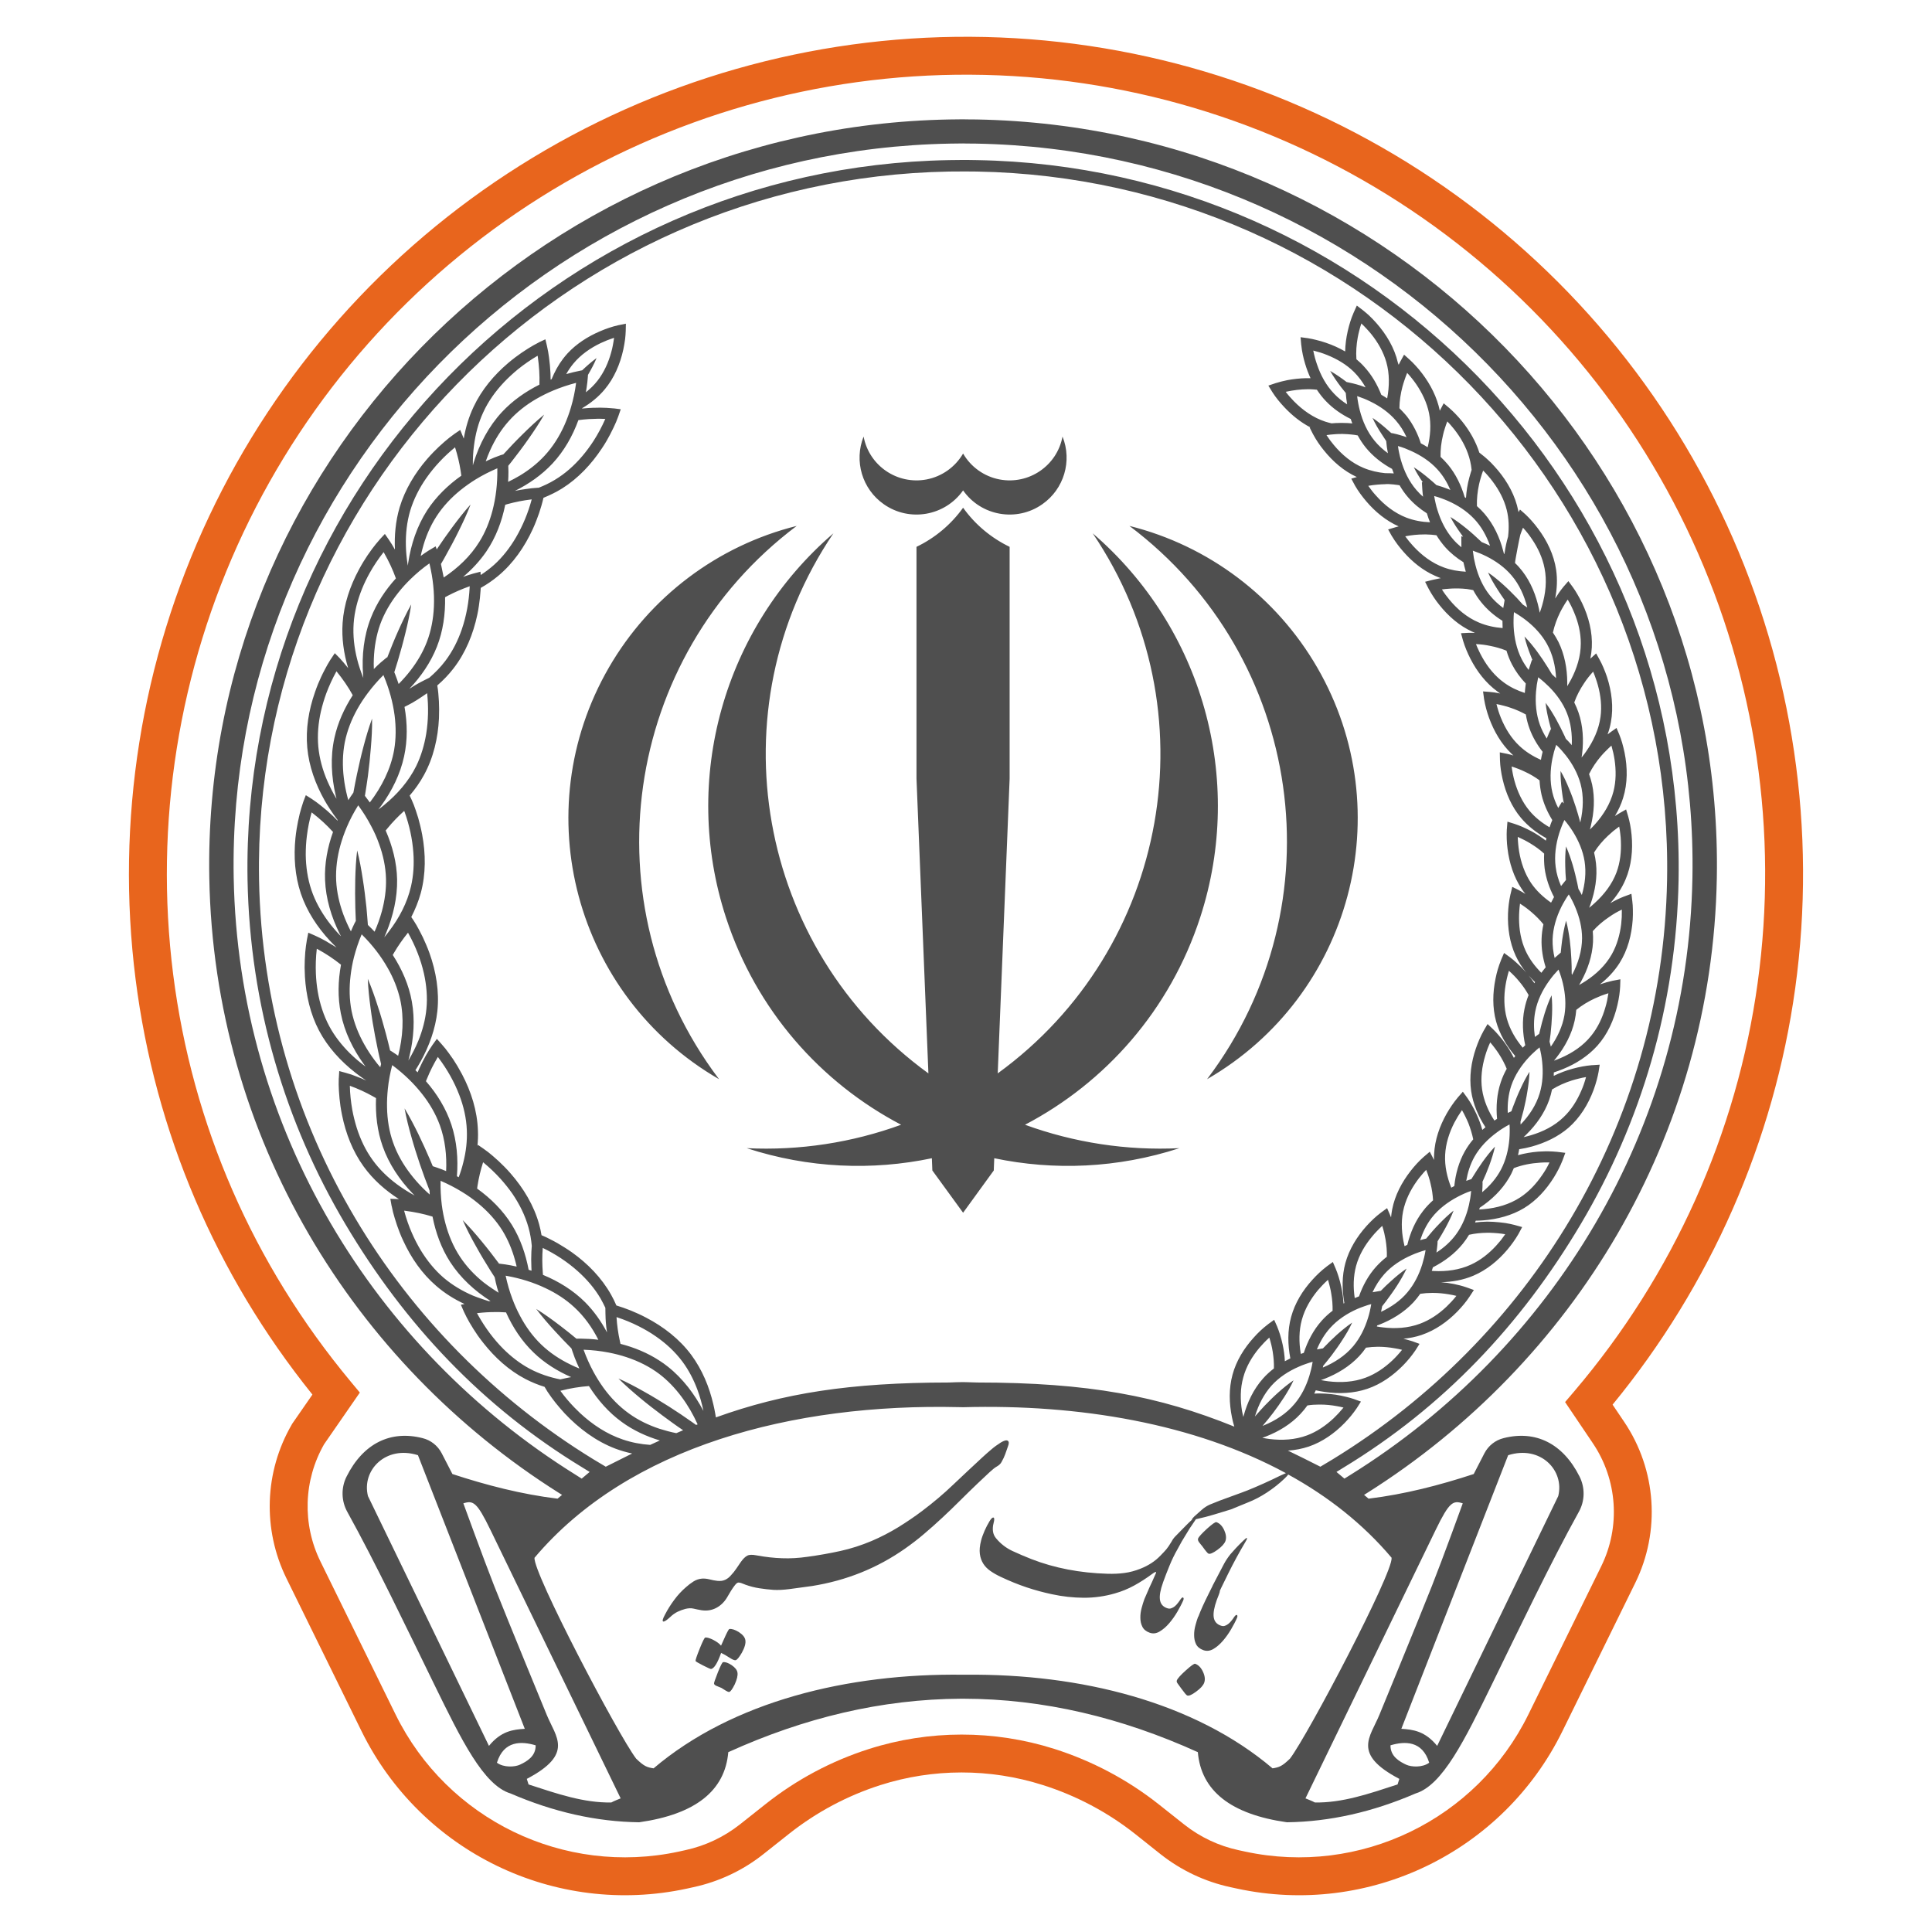
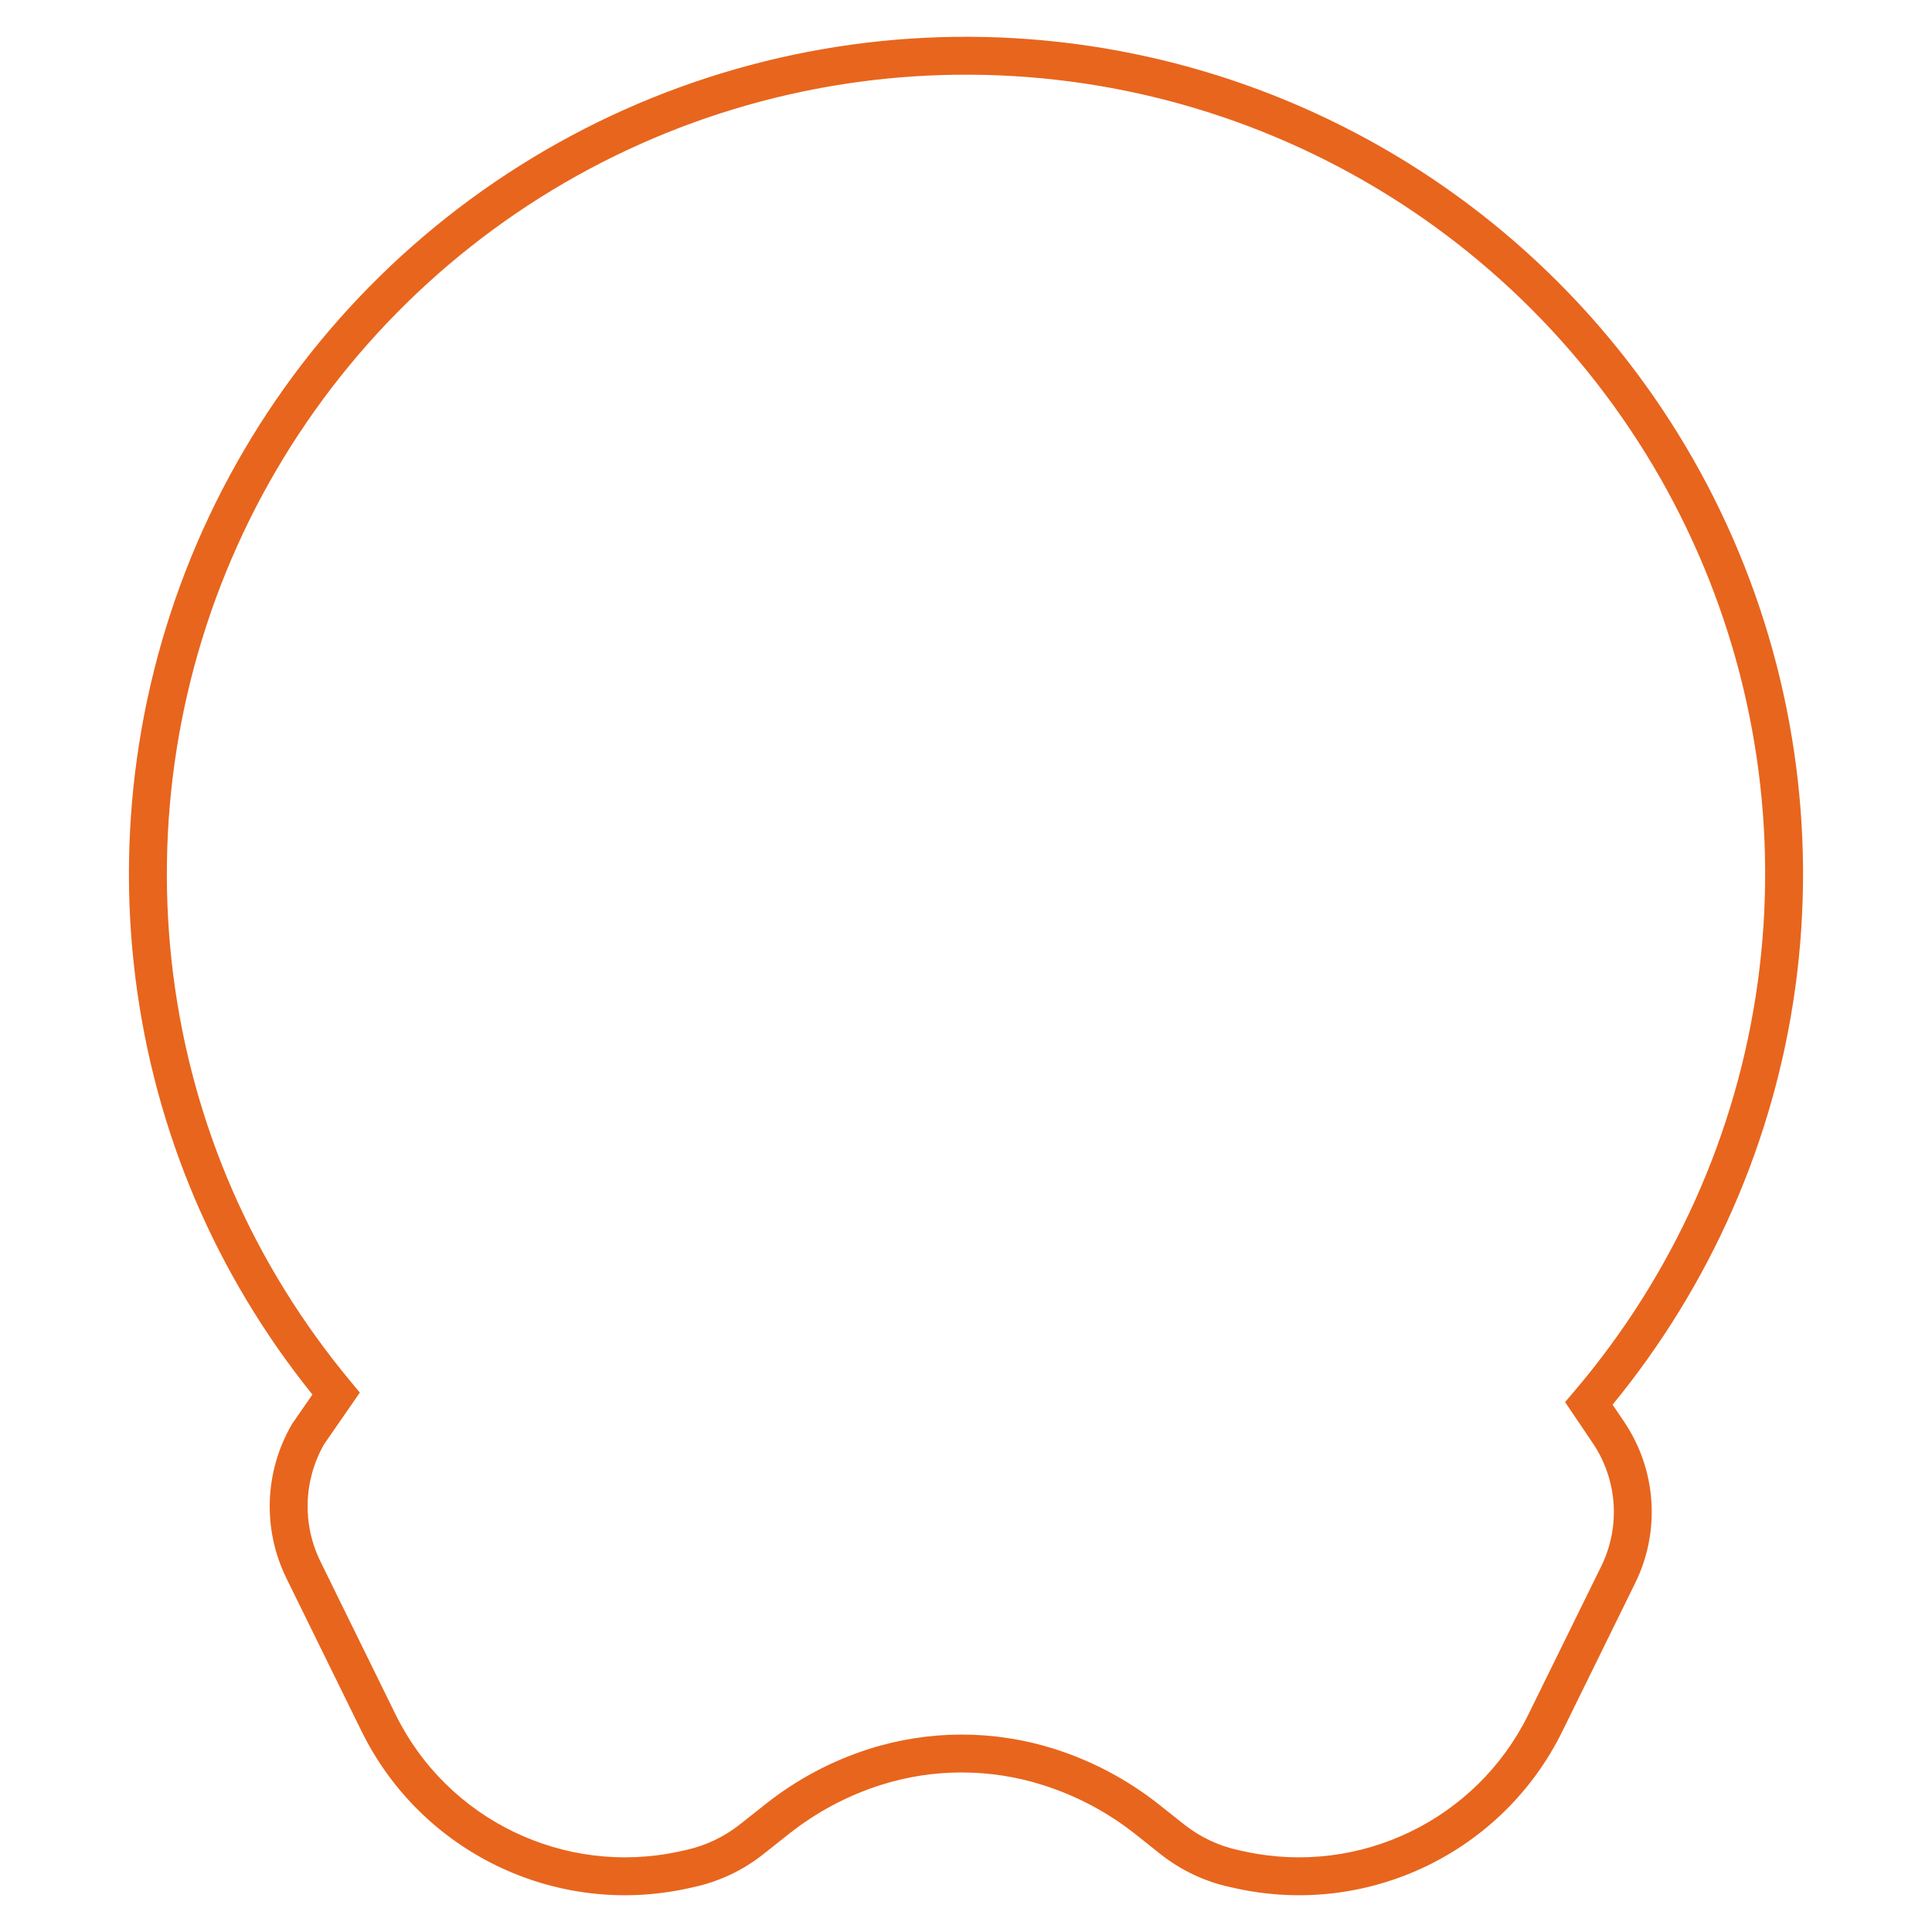
<svg xmlns="http://www.w3.org/2000/svg" width="24" height="24" viewBox="0 0 24 24" fill="none">
-   <path fill-rule="evenodd" clip-rule="evenodd" d="M11.94 21.102C10.949 21.107 9.989 21.339 9.047 21.766C9.006 22.247 8.637 22.538 7.94 22.637C7.409 22.63 6.877 22.51 6.342 22.279C6.007 22.177 5.732 21.615 5.393 20.922C5.055 20.231 4.663 19.41 4.316 18.784C4.239 18.647 4.235 18.481 4.306 18.341C4.513 17.929 4.853 17.764 5.249 17.865C5.352 17.89 5.438 17.959 5.487 18.053C5.545 18.166 5.62 18.311 5.62 18.311C6.044 18.45 6.476 18.562 6.926 18.617L6.982 18.57C6.97 18.563 6.958 18.555 6.947 18.548C4.384 16.934 2.657 14.122 2.6 10.905C2.509 5.808 6.641 1.576 11.798 1.484C11.854 1.483 11.909 1.482 11.964 1.482L12.005 1.483C12.046 1.483 12.087 1.483 12.129 1.484C17.286 1.576 21.418 5.808 21.327 10.905C21.27 14.122 19.543 16.934 16.98 18.548C16.969 18.555 16.957 18.563 16.945 18.57L17.001 18.617C17.451 18.562 17.883 18.45 18.307 18.311C18.307 18.311 18.382 18.166 18.44 18.053C18.489 17.959 18.576 17.89 18.678 17.865C19.074 17.764 19.414 17.929 19.621 18.341C19.692 18.481 19.689 18.647 19.611 18.784C19.264 19.41 18.872 20.231 18.534 20.922C18.195 21.615 17.92 22.177 17.585 22.279C17.05 22.51 16.518 22.63 15.987 22.637C15.29 22.538 14.921 22.247 14.88 21.766C13.931 21.336 12.963 21.103 11.964 21.102L11.94 21.102ZM5.756 18.675C5.756 18.675 6.005 19.36 6.138 19.698C6.311 20.136 6.792 21.303 6.792 21.303C6.905 21.579 7.134 21.788 6.544 22.098C6.551 22.119 6.558 22.139 6.566 22.167C6.927 22.285 7.254 22.397 7.594 22.391C7.634 22.369 7.676 22.355 7.71 22.34L6.093 19.006C5.923 18.656 5.878 18.637 5.756 18.675ZM18.171 18.675C18.171 18.675 17.923 19.36 17.789 19.698C17.616 20.136 17.135 21.303 17.135 21.303C17.022 21.579 16.793 21.788 17.383 22.098C17.376 22.119 17.369 22.139 17.361 22.167C17 22.285 16.673 22.397 16.334 22.391C16.293 22.369 16.252 22.355 16.217 22.34L17.834 19.006C18.004 18.656 18.05 18.637 18.171 18.675ZM15.974 18.3C14.838 17.684 13.405 17.441 11.964 17.481L11.915 17.48C9.85 17.431 7.808 17.967 6.64 19.351C6.618 19.533 7.679 21.553 7.902 21.846C8 21.941 8.035 21.954 8.119 21.967C9.098 21.136 10.528 20.785 11.964 20.804L11.997 20.804C13.422 20.79 14.837 21.143 15.808 21.967C15.892 21.954 15.927 21.941 16.025 21.846C16.248 21.553 17.309 19.533 17.287 19.351C16.932 18.93 16.496 18.588 16.003 18.317C15.996 18.328 15.979 18.346 15.954 18.37C15.89 18.431 15.818 18.488 15.739 18.54C15.66 18.592 15.579 18.634 15.497 18.666L15.292 18.75C15.223 18.771 15.153 18.793 15.082 18.814C15.012 18.835 14.941 18.854 14.87 18.869C14.865 18.87 14.86 18.871 14.856 18.872C14.854 18.876 14.851 18.88 14.848 18.884C14.836 18.902 14.824 18.92 14.813 18.936C14.802 18.952 14.791 18.969 14.779 18.986C14.746 19.04 14.713 19.093 14.681 19.147L14.629 19.242C14.591 19.308 14.558 19.376 14.529 19.447C14.499 19.518 14.473 19.589 14.447 19.659L14.447 19.66C14.415 19.749 14.402 19.82 14.409 19.871C14.416 19.923 14.445 19.959 14.497 19.977C14.516 19.984 14.533 19.985 14.549 19.979C14.566 19.973 14.581 19.965 14.595 19.953C14.609 19.941 14.621 19.928 14.633 19.912C14.645 19.897 14.655 19.883 14.663 19.87C14.678 19.849 14.689 19.84 14.697 19.845C14.705 19.85 14.706 19.862 14.699 19.88C14.681 19.922 14.656 19.968 14.626 20.021C14.595 20.074 14.561 20.122 14.523 20.166C14.485 20.21 14.445 20.244 14.404 20.268C14.363 20.292 14.322 20.297 14.281 20.282C14.237 20.266 14.207 20.241 14.191 20.208C14.174 20.175 14.166 20.138 14.166 20.097C14.165 20.056 14.171 20.015 14.182 19.974C14.193 19.933 14.204 19.898 14.215 19.868L14.215 19.867C14.234 19.821 14.255 19.773 14.278 19.722C14.302 19.671 14.325 19.622 14.346 19.572C14.357 19.552 14.362 19.537 14.361 19.53C14.36 19.523 14.345 19.529 14.317 19.549C14.24 19.606 14.164 19.655 14.089 19.696C14.014 19.737 13.934 19.77 13.849 19.794C13.724 19.83 13.596 19.848 13.464 19.848C13.332 19.847 13.2 19.833 13.067 19.804C12.963 19.782 12.859 19.754 12.754 19.719C12.649 19.684 12.541 19.64 12.431 19.588C12.382 19.565 12.34 19.541 12.303 19.515C12.266 19.489 12.237 19.46 12.215 19.425C12.193 19.39 12.178 19.35 12.172 19.303C12.166 19.257 12.171 19.202 12.187 19.139C12.197 19.099 12.213 19.057 12.231 19.015C12.249 18.974 12.27 18.934 12.293 18.896C12.314 18.862 12.33 18.848 12.342 18.852C12.353 18.856 12.354 18.879 12.343 18.919C12.333 18.956 12.331 18.991 12.335 19.022C12.339 19.054 12.352 19.084 12.375 19.111C12.43 19.177 12.497 19.229 12.575 19.266C12.653 19.302 12.732 19.336 12.811 19.367C13.098 19.479 13.415 19.54 13.761 19.55C13.832 19.552 13.901 19.549 13.968 19.54C14.036 19.531 14.102 19.513 14.167 19.487C14.266 19.448 14.349 19.394 14.415 19.325C14.481 19.256 14.498 19.243 14.553 19.151C14.564 19.129 14.577 19.11 14.591 19.095C14.606 19.08 14.62 19.065 14.634 19.051C14.667 19.017 14.7 18.984 14.732 18.951C14.756 18.926 14.781 18.903 14.807 18.879C14.803 18.876 14.812 18.862 14.836 18.838C14.866 18.812 14.897 18.785 14.927 18.757C14.958 18.729 14.992 18.707 15.03 18.69C15.061 18.677 15.103 18.66 15.155 18.64C15.201 18.622 15.43 18.541 15.497 18.514C15.633 18.459 15.768 18.398 15.902 18.332C15.917 18.325 15.933 18.317 15.953 18.309C15.96 18.305 15.968 18.303 15.974 18.3ZM6.46 21.921C6.539 21.884 6.657 21.82 6.654 21.681C6.48 21.629 6.259 21.619 6.173 21.897C6.258 21.96 6.398 21.951 6.46 21.921ZM17.467 21.921C17.388 21.884 17.271 21.82 17.273 21.681C17.447 21.629 17.669 21.619 17.754 21.897C17.669 21.96 17.53 21.951 17.467 21.921ZM5.192 18.077C4.792 17.95 4.49 18.265 4.571 18.585L6.074 21.688C6.224 21.504 6.372 21.485 6.519 21.476L5.192 18.077ZM18.735 18.077C19.136 17.95 19.437 18.265 19.357 18.585L17.853 21.688C17.703 21.504 17.555 21.485 17.408 21.476L18.735 18.077ZM14.619 20.875C14.627 20.852 14.664 20.81 14.73 20.751C14.796 20.691 14.835 20.664 14.847 20.668C14.888 20.683 14.92 20.716 14.944 20.768C14.968 20.82 14.973 20.865 14.959 20.903C14.947 20.937 14.914 20.974 14.859 21.014C14.805 21.054 14.768 21.07 14.748 21.062C14.738 21.059 14.713 21.029 14.671 20.971C14.657 20.952 14.643 20.933 14.629 20.913C14.618 20.899 14.615 20.886 14.619 20.875ZM8.87 20.914C8.868 20.906 8.884 20.86 8.917 20.776C8.95 20.693 8.972 20.65 8.982 20.648C9.01 20.644 9.045 20.656 9.089 20.685C9.132 20.715 9.156 20.745 9.161 20.777C9.167 20.813 9.155 20.862 9.127 20.924C9.097 20.984 9.074 21.016 9.058 21.018C9.05 21.019 9.036 21.014 9.018 21.003C8.999 20.992 8.98 20.98 8.962 20.968C8.94 20.959 8.92 20.951 8.901 20.943C8.882 20.935 8.871 20.925 8.87 20.914ZM8.641 20.634C8.638 20.621 8.656 20.57 8.692 20.48C8.728 20.39 8.751 20.344 8.761 20.342C8.783 20.339 8.816 20.349 8.862 20.372C8.906 20.395 8.938 20.419 8.957 20.443C8.974 20.403 8.992 20.363 9.011 20.323C9.037 20.266 9.054 20.238 9.06 20.236C9.09 20.232 9.129 20.244 9.178 20.274C9.227 20.306 9.254 20.34 9.259 20.374C9.266 20.414 9.251 20.466 9.216 20.53C9.181 20.59 9.155 20.621 9.137 20.624C9.124 20.626 9.101 20.617 9.07 20.597C9.024 20.567 8.987 20.546 8.958 20.533C8.913 20.66 8.871 20.727 8.833 20.733C8.827 20.734 8.793 20.719 8.732 20.688C8.672 20.657 8.641 20.639 8.641 20.634ZM15.459 19.126C15.46 19.124 15.463 19.122 15.465 19.12C15.473 19.112 15.479 19.108 15.484 19.106C15.489 19.104 15.492 19.107 15.491 19.113C15.49 19.12 15.483 19.134 15.471 19.154C15.395 19.282 15.323 19.414 15.256 19.55C15.077 19.915 15.207 19.648 15.115 19.876C15.083 19.966 15.07 20.036 15.077 20.088C15.084 20.14 15.113 20.176 15.165 20.194C15.184 20.201 15.201 20.202 15.217 20.196C15.233 20.19 15.248 20.182 15.262 20.17C15.276 20.158 15.289 20.145 15.301 20.129C15.313 20.114 15.323 20.1 15.331 20.087C15.346 20.066 15.357 20.058 15.365 20.062C15.373 20.067 15.374 20.079 15.367 20.097C15.349 20.139 15.324 20.186 15.294 20.238C15.263 20.291 15.229 20.339 15.191 20.383C15.153 20.427 15.113 20.461 15.072 20.485C15.03 20.509 14.989 20.513 14.949 20.499C14.905 20.483 14.875 20.458 14.858 20.425C14.842 20.392 14.834 20.355 14.834 20.314C14.833 20.273 14.839 20.232 14.85 20.191C14.861 20.15 14.872 20.114 14.883 20.085L14.887 20.081C14.914 20.007 14.957 19.913 15.014 19.799C15.144 19.542 14.951 19.912 15.205 19.427C15.227 19.386 15.254 19.346 15.285 19.307C15.304 19.286 15.326 19.261 15.352 19.232C15.379 19.203 15.408 19.174 15.44 19.143C15.442 19.141 15.444 19.139 15.446 19.137L15.459 19.126ZM10.031 19.339C10.171 19.32 10.307 19.296 10.439 19.267C10.571 19.238 10.701 19.196 10.829 19.142C10.943 19.093 11.052 19.037 11.158 18.972C11.263 18.907 11.364 18.839 11.46 18.766C11.595 18.664 11.722 18.557 11.84 18.444C11.958 18.332 12.079 18.219 12.202 18.105C12.239 18.071 12.276 18.038 12.313 18.007C12.35 17.975 12.39 17.946 12.433 17.919C12.473 17.895 12.502 17.887 12.518 17.897C12.535 17.907 12.536 17.932 12.52 17.971C12.51 18.002 12.498 18.033 12.487 18.065C12.475 18.097 12.461 18.127 12.445 18.155C12.438 18.17 12.429 18.182 12.419 18.191C12.41 18.2 12.398 18.209 12.382 18.218C12.36 18.23 12.33 18.254 12.29 18.291C12.25 18.328 12.2 18.375 12.138 18.434C12.066 18.503 11.995 18.572 11.924 18.643C11.852 18.715 11.779 18.785 11.705 18.854C11.631 18.923 11.556 18.99 11.479 19.055C11.403 19.12 11.323 19.181 11.242 19.238C10.897 19.48 10.513 19.634 10.088 19.702C9.98 19.717 9.886 19.73 9.809 19.74C9.731 19.75 9.665 19.753 9.61 19.75C9.551 19.746 9.492 19.739 9.433 19.73C9.374 19.721 9.317 19.706 9.261 19.686C9.24 19.678 9.223 19.671 9.21 19.666C9.198 19.662 9.186 19.659 9.176 19.659C9.166 19.659 9.157 19.663 9.148 19.671C9.139 19.679 9.128 19.693 9.114 19.712C9.101 19.729 9.089 19.749 9.075 19.771C9.062 19.794 9.046 19.821 9.027 19.852C8.992 19.907 8.948 19.948 8.894 19.976C8.84 20.003 8.781 20.013 8.715 20.003C8.679 19.997 8.646 19.99 8.616 19.983C8.586 19.976 8.552 19.977 8.515 19.986C8.481 19.995 8.448 20.007 8.417 20.022C8.386 20.037 8.355 20.059 8.326 20.087C8.282 20.128 8.253 20.146 8.239 20.143C8.225 20.139 8.232 20.11 8.261 20.057C8.293 19.995 8.331 19.934 8.375 19.875C8.418 19.816 8.468 19.762 8.523 19.715C8.551 19.69 8.581 19.667 8.614 19.646C8.647 19.625 8.683 19.613 8.721 19.61C8.753 19.608 8.784 19.612 8.816 19.62C8.848 19.629 8.88 19.634 8.912 19.638C8.949 19.642 8.98 19.638 9.008 19.625C9.035 19.613 9.06 19.593 9.081 19.568C9.106 19.542 9.127 19.515 9.146 19.487C9.166 19.459 9.185 19.43 9.204 19.402C9.231 19.364 9.258 19.338 9.283 19.325C9.308 19.312 9.345 19.311 9.396 19.321C9.51 19.342 9.617 19.354 9.716 19.357C9.816 19.361 9.921 19.355 10.031 19.339ZM14.883 19.113C14.891 19.091 14.928 19.051 14.993 18.991C15.059 18.932 15.098 18.904 15.111 18.909C15.152 18.923 15.184 18.957 15.208 19.009C15.231 19.061 15.236 19.105 15.223 19.143C15.21 19.177 15.177 19.214 15.123 19.253C15.069 19.292 15.032 19.308 15.012 19.3C15.003 19.297 14.977 19.267 14.936 19.209C14.921 19.192 14.907 19.173 14.892 19.154C14.882 19.138 14.879 19.124 14.883 19.113ZM12.007 1.987C12.05 1.987 12.094 1.988 12.138 1.989C14.58 2.032 16.78 3.058 18.359 4.678C19.937 6.298 20.895 8.511 20.852 10.93C20.824 12.488 20.384 13.947 19.637 15.206C18.893 16.459 17.93 17.478 16.688 18.232C16.66 18.25 16.631 18.268 16.602 18.285L16.701 18.368C16.728 18.351 16.754 18.334 16.781 18.318C19.28 16.76 20.968 14.028 21.024 10.899C21.112 5.968 17.114 1.873 12.123 1.784C12.083 1.783 12.043 1.783 12.004 1.783L11.964 1.782C11.911 1.782 11.857 1.783 11.804 1.784C6.813 1.873 2.815 5.968 2.903 10.899C2.959 14.028 4.647 16.76 7.147 18.318C7.174 18.334 7.199 18.351 7.226 18.368L7.325 18.285C7.296 18.268 7.268 18.25 7.239 18.232C5.997 17.478 5.034 16.459 4.29 15.206C3.543 13.947 3.104 12.488 3.075 10.93C3.033 8.511 3.99 6.298 5.568 4.678C7.147 3.058 9.347 2.032 11.79 1.989C11.848 1.988 11.906 1.987 11.964 1.987L12.007 1.987ZM17.375 4.531C17.381 4.518 17.388 4.504 17.395 4.491L17.398 4.486L17.442 4.406C17.465 4.426 17.487 4.446 17.51 4.467C17.535 4.49 17.56 4.514 17.583 4.54C17.612 4.571 17.64 4.604 17.666 4.639C17.77 4.776 17.851 4.933 17.886 5.103L17.889 5.096L17.892 5.09L17.934 5.01C17.957 5.029 17.98 5.049 18.003 5.068C18.029 5.091 18.054 5.114 18.078 5.139C18.108 5.17 18.137 5.202 18.164 5.236C18.256 5.351 18.332 5.482 18.377 5.623L18.375 5.621L18.446 5.678C18.472 5.701 18.498 5.724 18.522 5.748C18.552 5.779 18.581 5.811 18.609 5.844C18.73 5.989 18.824 6.16 18.861 6.347C18.862 6.352 18.863 6.357 18.864 6.362L18.882 6.33C18.905 6.35 18.927 6.37 18.95 6.39C18.975 6.414 18.999 6.438 19.022 6.464C19.051 6.496 19.078 6.529 19.104 6.564C19.218 6.715 19.303 6.891 19.331 7.079C19.348 7.197 19.342 7.317 19.319 7.434L19.32 7.433C19.35 7.385 19.383 7.337 19.419 7.293L19.423 7.288L19.483 7.219C19.501 7.244 19.519 7.268 19.537 7.292C19.557 7.32 19.576 7.349 19.593 7.379C19.615 7.416 19.635 7.454 19.654 7.493C19.735 7.663 19.784 7.853 19.774 8.043C19.771 8.09 19.765 8.136 19.756 8.182L19.828 8.117C19.842 8.144 19.857 8.17 19.872 8.197C19.889 8.227 19.903 8.258 19.917 8.29C19.934 8.329 19.949 8.369 19.963 8.41C20.021 8.59 20.046 8.784 20.011 8.971C20.002 9.023 19.988 9.074 19.97 9.123C19.98 9.115 19.991 9.107 20.002 9.099L20.007 9.095L20.081 9.043C20.093 9.071 20.104 9.099 20.116 9.126C20.129 9.158 20.14 9.191 20.15 9.224C20.162 9.265 20.172 9.307 20.181 9.349C20.218 9.534 20.22 9.73 20.163 9.912C20.139 9.991 20.104 10.066 20.061 10.137C20.079 10.125 20.097 10.114 20.116 10.103L20.121 10.1L20.2 10.055C20.209 10.084 20.218 10.113 20.226 10.142C20.236 10.175 20.243 10.209 20.25 10.243C20.258 10.285 20.264 10.328 20.268 10.371C20.286 10.559 20.267 10.754 20.192 10.928C20.146 11.036 20.081 11.133 20.003 11.22L20.006 11.218C20.06 11.187 20.116 11.16 20.174 11.137L20.18 11.135L20.266 11.103C20.27 11.133 20.273 11.163 20.277 11.194C20.281 11.228 20.284 11.262 20.284 11.296C20.285 11.339 20.285 11.383 20.282 11.425C20.269 11.614 20.22 11.803 20.118 11.964C20.053 12.066 19.97 12.154 19.875 12.228C19.927 12.21 19.98 12.195 20.034 12.183L20.04 12.182L20.129 12.165C20.128 12.196 20.127 12.226 20.126 12.256C20.124 12.29 20.121 12.325 20.116 12.359C20.11 12.402 20.102 12.444 20.092 12.486C20.049 12.67 19.97 12.848 19.843 12.99C19.727 13.119 19.578 13.214 19.419 13.279C19.381 13.295 19.341 13.309 19.302 13.322C19.302 13.336 19.301 13.351 19.301 13.365C19.377 13.327 19.458 13.297 19.54 13.275C19.617 13.254 19.696 13.239 19.775 13.232L19.782 13.232L19.872 13.226C19.867 13.256 19.863 13.286 19.858 13.316C19.852 13.35 19.844 13.383 19.835 13.417C19.824 13.458 19.811 13.499 19.796 13.54C19.73 13.717 19.628 13.884 19.485 14.009C19.354 14.122 19.194 14.197 19.028 14.243C18.977 14.257 18.925 14.268 18.872 14.276C18.868 14.301 18.863 14.325 18.857 14.35C18.939 14.327 19.024 14.313 19.109 14.306C19.139 14.304 19.168 14.303 19.198 14.302C19.209 14.302 19.22 14.302 19.231 14.302C19.27 14.303 19.309 14.305 19.348 14.309L19.355 14.31L19.445 14.321C19.434 14.352 19.423 14.382 19.411 14.413C19.382 14.487 19.345 14.558 19.303 14.626C19.209 14.777 19.086 14.914 18.933 15.007C18.779 15.1 18.601 15.146 18.424 15.16C18.393 15.162 18.363 15.164 18.332 15.164C18.33 15.171 18.327 15.179 18.324 15.186C18.37 15.18 18.416 15.177 18.462 15.176C18.473 15.176 18.483 15.176 18.493 15.176C18.513 15.177 18.532 15.177 18.552 15.178C18.602 15.181 18.651 15.186 18.701 15.193C18.739 15.2 18.778 15.207 18.816 15.217L18.822 15.219L18.909 15.243C18.894 15.272 18.879 15.3 18.863 15.329C18.823 15.398 18.776 15.463 18.725 15.524C18.61 15.66 18.468 15.777 18.303 15.847C18.176 15.901 18.039 15.925 17.901 15.928C17.955 15.932 18.008 15.94 18.06 15.95C18.113 15.961 18.166 15.974 18.217 15.992L18.223 15.994L18.309 16.025C18.291 16.052 18.274 16.079 18.256 16.106C18.212 16.173 18.16 16.234 18.105 16.291C17.98 16.419 17.83 16.525 17.66 16.583C17.587 16.608 17.511 16.623 17.434 16.63C17.432 16.63 17.505 16.648 17.543 16.661L17.549 16.663L17.634 16.694C17.617 16.722 17.6 16.749 17.582 16.776C17.537 16.842 17.486 16.904 17.43 16.961C17.305 17.088 17.155 17.195 16.986 17.252C16.816 17.31 16.632 17.317 16.456 17.291C16.419 17.286 16.382 17.279 16.345 17.271C16.339 17.285 16.333 17.298 16.326 17.312C16.34 17.311 16.354 17.311 16.369 17.31C16.38 17.31 16.39 17.31 16.401 17.31C16.487 17.311 16.573 17.32 16.657 17.337C16.71 17.348 16.763 17.361 16.814 17.378L16.82 17.38L16.906 17.411C16.889 17.439 16.871 17.466 16.854 17.493C16.809 17.559 16.758 17.621 16.702 17.678C16.577 17.806 16.427 17.912 16.257 17.97C16.174 17.998 16.087 18.014 15.999 18.02C16.129 18.083 16.263 18.149 16.402 18.22C16.455 18.189 16.506 18.158 16.559 18.126C17.772 17.382 18.79 16.354 19.515 15.133C20.249 13.896 20.682 12.461 20.709 10.928C20.752 8.548 19.81 6.371 18.257 4.777C16.704 3.183 14.539 2.174 12.135 2.131C12.092 2.13 12.049 2.13 12.006 2.13L11.964 2.13C11.907 2.13 11.85 2.13 11.792 2.131C9.388 2.174 7.224 3.183 5.671 4.777C4.118 6.371 3.176 8.548 3.218 10.928C3.246 12.461 3.678 13.896 4.413 15.133C5.137 16.354 6.156 17.382 7.368 18.126C7.421 18.158 7.472 18.189 7.525 18.22C7.637 18.163 7.747 18.108 7.853 18.056C7.782 18.041 7.712 18.021 7.643 17.995C7.402 17.903 7.19 17.744 7.014 17.557C6.976 17.515 6.938 17.472 6.903 17.428C6.867 17.383 6.833 17.336 6.801 17.288L6.765 17.228C6.683 17.203 6.604 17.17 6.528 17.131C6.321 17.023 6.146 16.863 6.003 16.681C5.979 16.651 5.956 16.62 5.934 16.589C5.898 16.537 5.864 16.483 5.832 16.428C5.807 16.384 5.783 16.339 5.762 16.293L5.76 16.288L5.725 16.208C5.741 16.205 5.756 16.202 5.771 16.199C5.644 16.14 5.525 16.066 5.419 15.974C5.242 15.822 5.108 15.627 5.011 15.417C4.994 15.382 4.979 15.347 4.965 15.311C4.942 15.252 4.921 15.192 4.903 15.131C4.888 15.082 4.875 15.033 4.866 14.983L4.864 14.978L4.849 14.892C4.878 14.893 4.907 14.894 4.936 14.895C4.943 14.895 4.949 14.896 4.956 14.896C4.787 14.788 4.634 14.653 4.516 14.489C4.38 14.301 4.295 14.079 4.249 13.852C4.241 13.815 4.235 13.777 4.229 13.739C4.22 13.676 4.214 13.613 4.21 13.549C4.207 13.498 4.206 13.448 4.208 13.397L4.209 13.392L4.214 13.305C4.242 13.312 4.269 13.32 4.297 13.328C4.343 13.34 4.389 13.356 4.433 13.374C4.473 13.389 4.512 13.405 4.55 13.423C4.535 13.413 4.521 13.403 4.506 13.393C4.475 13.371 4.444 13.349 4.414 13.325C4.231 13.182 4.071 13.007 3.963 12.802C3.855 12.596 3.802 12.364 3.788 12.133C3.786 12.095 3.785 12.057 3.784 12.018C3.784 11.955 3.787 11.891 3.792 11.828C3.797 11.777 3.803 11.727 3.812 11.677L3.813 11.671L3.83 11.586C3.857 11.598 3.883 11.609 3.91 11.621C3.954 11.64 3.996 11.662 4.038 11.685C4.09 11.714 4.183 11.773 4.18 11.769C4.152 11.742 4.125 11.715 4.099 11.687C3.942 11.518 3.811 11.319 3.737 11.099C3.663 10.878 3.647 10.642 3.67 10.411C3.674 10.373 3.679 10.335 3.685 10.297C3.695 10.235 3.708 10.172 3.723 10.11C3.736 10.061 3.75 10.012 3.766 9.965L3.768 9.959L3.799 9.878C3.823 9.894 3.848 9.909 3.872 9.924C3.912 9.95 3.951 9.979 3.988 10.009C4.039 10.049 4.089 10.092 4.136 10.137C4.155 10.155 4.174 10.174 4.193 10.194L4.195 10.188C4.159 10.141 4.125 10.092 4.093 10.042C4.072 10.01 4.052 9.977 4.033 9.944C3.919 9.742 3.838 9.519 3.817 9.288C3.796 9.056 3.835 8.822 3.911 8.604C3.923 8.567 3.937 8.532 3.951 8.496C3.976 8.437 4.002 8.379 4.032 8.323C4.055 8.278 4.08 8.234 4.107 8.191L4.111 8.186L4.159 8.114C4.179 8.135 4.199 8.156 4.22 8.176C4.253 8.211 4.283 8.248 4.313 8.285C4.317 8.29 4.321 8.295 4.325 8.3C4.27 8.118 4.243 7.927 4.256 7.738C4.272 7.506 4.348 7.281 4.458 7.077C4.476 7.043 4.495 7.01 4.515 6.977C4.548 6.923 4.584 6.87 4.622 6.819C4.652 6.779 4.684 6.739 4.718 6.701L4.721 6.697L4.781 6.633C4.797 6.657 4.814 6.681 4.831 6.705C4.858 6.744 4.882 6.785 4.906 6.827L4.906 6.828C4.898 6.652 4.914 6.474 4.964 6.304C5.031 6.081 5.154 5.878 5.305 5.703C5.33 5.674 5.356 5.646 5.383 5.618C5.427 5.573 5.473 5.529 5.522 5.487C5.56 5.454 5.6 5.422 5.641 5.393L5.645 5.39L5.717 5.341C5.728 5.367 5.739 5.394 5.75 5.421C5.754 5.43 5.758 5.44 5.761 5.449C5.784 5.312 5.824 5.178 5.884 5.052C5.983 4.842 6.136 4.66 6.312 4.51C6.341 4.485 6.371 4.462 6.402 4.438C6.452 4.4 6.505 4.364 6.559 4.33C6.602 4.303 6.646 4.278 6.691 4.255L6.696 4.252L6.775 4.215C6.782 4.243 6.788 4.271 6.795 4.299C6.806 4.346 6.814 4.393 6.82 4.44C6.829 4.505 6.835 4.57 6.838 4.635C6.839 4.662 6.84 4.689 6.84 4.716C6.843 4.714 6.846 4.713 6.849 4.712L6.852 4.711C6.889 4.62 6.936 4.533 6.995 4.456C7.013 4.433 7.031 4.411 7.05 4.39C7.161 4.27 7.302 4.18 7.452 4.116C7.526 4.084 7.602 4.058 7.68 4.04L7.686 4.039L7.775 4.021C7.774 4.051 7.774 4.082 7.773 4.112C7.772 4.146 7.769 4.181 7.765 4.215C7.759 4.258 7.752 4.3 7.743 4.342C7.704 4.521 7.63 4.696 7.512 4.837C7.434 4.931 7.338 5.008 7.233 5.07L7.231 5.075C7.256 5.073 7.281 5.071 7.306 5.069C7.344 5.066 7.383 5.065 7.421 5.065C7.437 5.064 7.437 5.064 7.452 5.064C7.508 5.065 7.564 5.067 7.619 5.073L7.625 5.073L7.711 5.084C7.701 5.113 7.691 5.142 7.681 5.171C7.664 5.219 7.644 5.266 7.622 5.311C7.596 5.366 7.568 5.42 7.538 5.472C7.519 5.505 7.499 5.537 7.478 5.568C7.348 5.765 7.184 5.941 6.984 6.067C6.91 6.113 6.832 6.151 6.751 6.184C6.744 6.216 6.735 6.249 6.726 6.281C6.708 6.344 6.687 6.406 6.663 6.466C6.649 6.502 6.635 6.537 6.619 6.571C6.517 6.793 6.375 7 6.185 7.157C6.119 7.212 6.047 7.261 5.972 7.303C5.971 7.313 5.971 7.322 5.97 7.332C5.966 7.397 5.959 7.462 5.949 7.526C5.944 7.564 5.937 7.601 5.929 7.638C5.878 7.877 5.784 8.11 5.633 8.304C5.574 8.381 5.506 8.451 5.432 8.515C5.438 8.548 5.442 8.581 5.445 8.614C5.451 8.679 5.455 8.744 5.455 8.809C5.455 8.847 5.454 8.885 5.453 8.923C5.441 9.167 5.385 9.412 5.267 9.627C5.217 9.719 5.157 9.804 5.089 9.883L5.113 9.934C5.133 9.977 5.15 10.022 5.165 10.067C5.187 10.129 5.205 10.191 5.22 10.255C5.229 10.292 5.237 10.329 5.244 10.366C5.289 10.606 5.291 10.857 5.227 11.094C5.198 11.198 5.158 11.297 5.109 11.392L5.137 11.433C5.163 11.473 5.187 11.514 5.209 11.557C5.24 11.614 5.268 11.673 5.293 11.733C5.308 11.768 5.322 11.803 5.335 11.839C5.417 12.069 5.459 12.317 5.433 12.561C5.409 12.783 5.331 12.996 5.223 13.19C5.204 13.224 5.184 13.257 5.164 13.289L5.16 13.294C5.17 13.303 5.179 13.312 5.188 13.321C5.194 13.307 5.2 13.293 5.206 13.279C5.232 13.221 5.261 13.165 5.292 13.109C5.317 13.065 5.344 13.022 5.373 12.98L5.376 12.976L5.427 12.905C5.447 12.927 5.466 12.948 5.485 12.97C5.517 13.005 5.547 13.043 5.575 13.082C5.614 13.134 5.65 13.188 5.683 13.244C5.702 13.277 5.721 13.31 5.739 13.344C5.853 13.56 5.929 13.799 5.937 14.045C5.94 14.108 5.937 14.172 5.931 14.235L5.937 14.222C5.961 14.238 5.984 14.255 6.008 14.271C6.048 14.298 6.085 14.328 6.121 14.359C6.171 14.401 6.219 14.446 6.264 14.492C6.291 14.519 6.317 14.547 6.342 14.576C6.503 14.76 6.633 14.975 6.698 15.211C6.71 15.255 6.72 15.3 6.727 15.344C6.766 15.36 6.804 15.378 6.841 15.398C6.9 15.427 6.956 15.46 7.011 15.495C7.043 15.515 7.075 15.536 7.106 15.558C7.301 15.697 7.473 15.873 7.591 16.083C7.616 16.127 7.637 16.171 7.657 16.217C7.686 16.226 7.714 16.235 7.743 16.245C7.804 16.266 7.865 16.291 7.924 16.318C7.959 16.334 7.993 16.35 8.026 16.368C8.243 16.481 8.442 16.635 8.588 16.832C8.723 17.015 8.811 17.228 8.862 17.448C8.871 17.485 8.878 17.522 8.885 17.56C8.888 17.576 8.89 17.592 8.893 17.608L8.897 17.606C9.729 17.307 10.555 17.175 11.786 17.174C11.845 17.171 11.904 17.17 11.964 17.169L12.008 17.17C12.053 17.171 12.097 17.172 12.141 17.174C13.521 17.175 14.392 17.341 15.333 17.722C15.321 17.684 15.312 17.646 15.304 17.607C15.268 17.432 15.264 17.249 15.311 17.076C15.358 16.903 15.455 16.747 15.575 16.615C15.628 16.555 15.687 16.5 15.75 16.452L15.755 16.448L15.828 16.395C15.841 16.422 15.852 16.45 15.865 16.478C15.878 16.51 15.889 16.542 15.9 16.575C15.913 16.616 15.924 16.658 15.933 16.7C15.948 16.769 15.958 16.839 15.961 16.91C15.984 16.897 16.006 16.886 16.029 16.874C15.996 16.704 15.993 16.526 16.039 16.359C16.086 16.186 16.183 16.029 16.303 15.898C16.357 15.838 16.415 15.783 16.478 15.735L16.483 15.731L16.557 15.677C16.569 15.705 16.581 15.733 16.593 15.761C16.606 15.793 16.618 15.825 16.628 15.858C16.641 15.899 16.652 15.941 16.661 15.983C16.676 16.052 16.686 16.122 16.69 16.193C16.693 16.191 16.697 16.189 16.7 16.187C16.67 16.022 16.669 15.851 16.713 15.689C16.761 15.516 16.858 15.36 16.977 15.228C17.031 15.169 17.089 15.113 17.153 15.065L17.158 15.061L17.231 15.008C17.243 15.036 17.255 15.063 17.267 15.091C17.272 15.102 17.276 15.112 17.28 15.123C17.283 15.09 17.288 15.057 17.294 15.024C17.328 14.848 17.414 14.686 17.524 14.545C17.573 14.482 17.627 14.423 17.687 14.37L17.692 14.366L17.761 14.307C17.775 14.334 17.789 14.361 17.803 14.388C17.807 14.395 17.81 14.403 17.814 14.41C17.813 14.387 17.814 14.363 17.815 14.339C17.823 14.16 17.884 13.987 17.972 13.832C18.012 13.763 18.057 13.696 18.108 13.635L18.112 13.63L18.172 13.562C18.19 13.587 18.208 13.611 18.226 13.636C18.246 13.664 18.264 13.693 18.281 13.723C18.303 13.76 18.322 13.798 18.34 13.837C18.37 13.901 18.395 13.968 18.414 14.036C18.427 14.025 18.44 14.014 18.453 14.003C18.364 13.867 18.298 13.714 18.275 13.552C18.25 13.375 18.276 13.193 18.334 13.024C18.36 12.949 18.391 12.875 18.43 12.805L18.433 12.8L18.479 12.721C18.501 12.742 18.524 12.763 18.546 12.784C18.57 12.807 18.594 12.833 18.616 12.859C18.645 12.891 18.671 12.925 18.696 12.96C18.737 13.017 18.774 13.078 18.806 13.141L18.807 13.14C18.812 13.134 18.817 13.127 18.822 13.121L18.823 13.119C18.716 12.994 18.629 12.848 18.585 12.688C18.538 12.516 18.542 12.332 18.578 12.157C18.593 12.079 18.616 12.002 18.646 11.928L18.648 11.922L18.684 11.838C18.709 11.856 18.733 11.874 18.758 11.892C18.785 11.912 18.812 11.935 18.837 11.958C18.869 11.986 18.9 12.017 18.929 12.048C18.941 12.061 18.961 12.084 18.96 12.083C18.908 12.018 18.863 11.948 18.828 11.872C18.753 11.709 18.727 11.527 18.733 11.349C18.736 11.269 18.746 11.19 18.763 11.112L18.765 11.105L18.786 11.017C18.813 11.031 18.841 11.044 18.868 11.058C18.895 11.072 18.922 11.088 18.949 11.105C18.933 11.085 18.918 11.065 18.904 11.044C18.804 10.895 18.749 10.72 18.727 10.543C18.717 10.464 18.714 10.383 18.718 10.304L18.719 10.297L18.726 10.207C18.755 10.216 18.784 10.225 18.813 10.234C18.846 10.245 18.878 10.257 18.91 10.271C18.949 10.288 18.988 10.307 19.026 10.327C19.088 10.361 19.147 10.399 19.203 10.443C19.206 10.433 19.208 10.423 19.21 10.413C19.091 10.348 18.982 10.264 18.894 10.16C18.779 10.023 18.706 9.854 18.666 9.68C18.648 9.602 18.636 9.523 18.633 9.443L18.633 9.437L18.631 9.346C18.66 9.352 18.69 9.358 18.72 9.364C18.747 9.37 18.774 9.377 18.8 9.385C18.794 9.379 18.787 9.372 18.78 9.366C18.65 9.243 18.558 9.084 18.497 8.916C18.47 8.841 18.449 8.764 18.436 8.685L18.435 8.679L18.423 8.589C18.453 8.591 18.483 8.594 18.513 8.596C18.548 8.599 18.582 8.604 18.616 8.611C18.623 8.612 18.63 8.614 18.637 8.615C18.625 8.607 18.614 8.6 18.603 8.591C18.458 8.486 18.346 8.34 18.265 8.181C18.229 8.11 18.198 8.036 18.175 7.96L18.149 7.866C18.182 7.864 18.214 7.863 18.247 7.861C18.259 7.861 18.272 7.861 18.284 7.861C18.297 7.861 18.31 7.862 18.323 7.862C18.312 7.858 18.302 7.853 18.291 7.848C18.128 7.774 17.99 7.653 17.879 7.513C17.829 7.451 17.785 7.384 17.747 7.314L17.744 7.308L17.703 7.227C17.735 7.219 17.766 7.211 17.798 7.203C17.833 7.195 17.898 7.182 17.898 7.182C17.874 7.173 17.851 7.164 17.827 7.153C17.675 7.086 17.543 6.979 17.434 6.854C17.381 6.794 17.333 6.73 17.292 6.662L17.288 6.656L17.244 6.577C17.275 6.568 17.305 6.558 17.337 6.549C17.349 6.545 17.362 6.542 17.375 6.539C17.218 6.469 17.082 6.357 16.971 6.226C16.92 6.166 16.872 6.101 16.832 6.032L16.829 6.026L16.786 5.946C16.805 5.941 16.825 5.935 16.844 5.929L16.855 5.926C16.694 5.852 16.557 5.733 16.447 5.596C16.396 5.534 16.351 5.468 16.313 5.397L16.31 5.392L16.269 5.311C16.275 5.309 16.273 5.31 16.278 5.309C16.157 5.246 16.049 5.159 15.956 5.06C15.901 5.002 15.85 4.94 15.807 4.873L15.804 4.868L15.756 4.79C15.787 4.78 15.817 4.769 15.848 4.759C15.896 4.744 15.945 4.732 15.994 4.722C16.07 4.708 16.146 4.7 16.222 4.698C16.236 4.698 16.249 4.698 16.262 4.698C16.268 4.698 16.274 4.698 16.28 4.698C16.254 4.641 16.231 4.581 16.213 4.52C16.19 4.444 16.173 4.365 16.165 4.286L16.164 4.28L16.156 4.189C16.186 4.193 16.216 4.197 16.246 4.201C16.28 4.207 16.314 4.213 16.347 4.222C16.389 4.232 16.43 4.244 16.471 4.258C16.554 4.286 16.634 4.322 16.71 4.366C16.712 4.281 16.723 4.196 16.742 4.113C16.76 4.035 16.783 3.958 16.815 3.885L16.855 3.796C16.879 3.814 16.903 3.833 16.927 3.851C16.954 3.872 16.98 3.895 17.006 3.918C17.037 3.948 17.067 3.978 17.096 4.011C17.221 4.152 17.322 4.32 17.365 4.505C17.367 4.516 17.375 4.531 17.375 4.531ZM8.197 17.894C8.028 17.843 7.867 17.769 7.725 17.665C7.56 17.546 7.425 17.39 7.316 17.218C7.198 17.227 7.08 17.246 6.965 17.276L6.961 17.277C7.014 17.35 7.072 17.419 7.135 17.484C7.158 17.508 7.182 17.531 7.206 17.554C7.36 17.697 7.539 17.816 7.74 17.883C7.849 17.92 7.963 17.941 8.077 17.949C8.068 17.953 8.148 17.916 8.197 17.894ZM15.681 17.861C15.711 17.867 15.741 17.872 15.772 17.876C15.927 17.895 16.088 17.886 16.236 17.831C16.36 17.785 16.471 17.708 16.567 17.618C16.588 17.598 16.608 17.577 16.628 17.556C16.649 17.533 16.669 17.51 16.689 17.486L16.689 17.485C16.662 17.478 16.636 17.473 16.609 17.468C16.54 17.455 16.47 17.448 16.4 17.448C16.395 17.448 16.391 17.448 16.386 17.448C16.337 17.448 16.288 17.451 16.241 17.459C16.215 17.496 16.186 17.531 16.155 17.564C16.037 17.691 15.886 17.782 15.725 17.845C15.711 17.85 15.697 17.855 15.683 17.86L15.681 17.861ZM8.666 17.694C8.612 17.573 8.545 17.457 8.466 17.351C8.387 17.245 8.295 17.148 8.19 17.068C8.068 16.976 7.93 16.908 7.785 16.86C7.711 16.835 7.634 16.816 7.557 16.801C7.457 16.782 7.356 16.771 7.254 16.767L7.25 16.767C7.25 16.768 7.251 16.77 7.251 16.771C7.285 16.864 7.325 16.954 7.372 17.041C7.409 17.109 7.45 17.175 7.496 17.239C7.585 17.362 7.692 17.473 7.816 17.561C7.93 17.643 8.058 17.704 8.19 17.748C8.259 17.77 8.33 17.789 8.401 17.803L8.418 17.796C8.441 17.786 8.464 17.777 8.486 17.767C8.399 17.709 8.315 17.647 8.231 17.585C8.136 17.514 8.041 17.441 7.95 17.365C7.858 17.288 7.768 17.21 7.682 17.124L7.682 17.124C7.793 17.173 7.898 17.229 8.002 17.288C8.107 17.346 8.208 17.409 8.309 17.472C8.409 17.536 8.508 17.602 8.605 17.671C8.619 17.681 8.633 17.691 8.647 17.701L8.659 17.697L8.666 17.694ZM15.684 17.713C15.689 17.711 15.694 17.709 15.699 17.707C15.844 17.648 15.98 17.561 16.081 17.44C16.167 17.339 16.226 17.218 16.265 17.092C16.273 17.064 16.281 17.037 16.288 17.008C16.295 16.978 16.301 16.948 16.306 16.917L16.306 16.916C16.306 16.917 16.306 16.917 16.305 16.917C16.276 16.925 16.246 16.934 16.217 16.945C16.189 16.954 16.163 16.965 16.136 16.977C16.008 17.032 15.887 17.11 15.793 17.215C15.7 17.32 15.635 17.448 15.594 17.581C15.592 17.586 15.591 17.591 15.589 17.596C15.628 17.551 15.668 17.507 15.709 17.463C15.764 17.406 15.82 17.35 15.88 17.297C15.939 17.244 16.001 17.193 16.069 17.147L16.069 17.147C16.035 17.222 15.994 17.291 15.951 17.358C15.908 17.425 15.862 17.489 15.814 17.553C15.772 17.607 15.729 17.661 15.684 17.713ZM15.825 16.999C15.827 16.93 15.821 16.86 15.81 16.791C15.805 16.762 15.8 16.734 15.793 16.706C15.786 16.676 15.777 16.646 15.768 16.616L15.768 16.616C15.768 16.616 15.768 16.616 15.768 16.616C15.745 16.637 15.722 16.658 15.701 16.681C15.681 16.702 15.662 16.723 15.643 16.745C15.553 16.853 15.48 16.976 15.444 17.112C15.406 17.247 15.406 17.391 15.429 17.529C15.434 17.554 15.445 17.602 15.445 17.602C15.445 17.6 15.446 17.598 15.447 17.595C15.493 17.423 15.571 17.257 15.691 17.123C15.731 17.078 15.775 17.038 15.823 17.001L15.825 16.999ZM8.738 17.527C8.72 17.437 8.695 17.349 8.663 17.262C8.617 17.139 8.556 17.02 8.477 16.914C8.386 16.792 8.272 16.687 8.147 16.601C8.08 16.554 8.009 16.513 7.936 16.476C7.848 16.431 7.756 16.394 7.663 16.363L7.659 16.362C7.659 16.363 7.659 16.365 7.659 16.366C7.665 16.464 7.679 16.562 7.7 16.658C7.702 16.67 7.705 16.682 7.708 16.694C7.879 16.738 8.045 16.806 8.193 16.903C8.228 16.925 8.262 16.95 8.295 16.976C8.389 17.05 8.472 17.136 8.546 17.229C8.619 17.322 8.683 17.422 8.738 17.527ZM16.409 17.144C16.439 17.15 16.47 17.155 16.5 17.159C16.655 17.178 16.817 17.169 16.964 17.114C17.088 17.068 17.199 16.991 17.295 16.901C17.316 16.881 17.337 16.86 17.356 16.839C17.377 16.816 17.397 16.793 17.417 16.768L17.417 16.768C17.387 16.76 17.357 16.754 17.326 16.749C17.261 16.737 17.195 16.731 17.129 16.73C17.124 16.73 17.119 16.73 17.114 16.73C17.066 16.731 17.017 16.734 16.969 16.741C16.943 16.779 16.915 16.814 16.884 16.847C16.765 16.974 16.614 17.065 16.454 17.128C16.439 17.133 16.424 17.139 16.409 17.144ZM6.957 17.136C6.997 17.126 7.087 17.108 7.095 17.107C6.924 17.032 6.763 16.932 6.629 16.802C6.482 16.661 6.369 16.488 6.286 16.303C6.259 16.301 6.232 16.3 6.205 16.299C6.186 16.299 6.167 16.299 6.148 16.299C6.079 16.299 6.01 16.303 5.941 16.311L5.929 16.312L5.925 16.312C5.932 16.324 5.938 16.336 5.945 16.348C6.03 16.497 6.133 16.637 6.254 16.758C6.351 16.854 6.46 16.939 6.58 17.003C6.698 17.066 6.827 17.109 6.958 17.135L6.957 17.136ZM7.433 16.643C7.357 16.493 7.259 16.354 7.135 16.24C7.03 16.142 6.908 16.064 6.779 16.003C6.626 15.93 6.463 15.88 6.297 15.85L6.285 15.848L6.281 15.847C6.282 15.848 6.282 15.85 6.282 15.851C6.303 15.948 6.33 16.043 6.365 16.135C6.392 16.208 6.424 16.279 6.461 16.348C6.53 16.479 6.617 16.6 6.724 16.703C6.831 16.806 6.956 16.888 7.089 16.952C7.124 16.97 7.161 16.986 7.197 17C7.177 16.957 7.158 16.913 7.14 16.868C7.124 16.827 7.098 16.748 7.099 16.751C7.029 16.68 6.96 16.609 6.893 16.535C6.812 16.447 6.734 16.357 6.661 16.26L6.661 16.26C6.764 16.324 6.861 16.394 6.955 16.466C7.025 16.519 7.094 16.574 7.161 16.63C7.17 16.629 7.179 16.629 7.188 16.629C7.197 16.629 7.205 16.629 7.214 16.629C7.287 16.63 7.36 16.634 7.433 16.643ZM16.433 16.988C16.576 16.928 16.71 16.842 16.81 16.723C16.895 16.622 16.954 16.501 16.993 16.375C17.002 16.347 17.01 16.319 17.016 16.291C17.023 16.261 17.029 16.231 17.034 16.2L17.035 16.199C17.034 16.199 17.034 16.2 17.034 16.2C17.004 16.208 16.974 16.217 16.945 16.228C16.918 16.237 16.891 16.248 16.864 16.259C16.736 16.315 16.616 16.393 16.522 16.498C16.452 16.576 16.399 16.666 16.359 16.763L16.434 16.75L16.438 16.746C16.493 16.689 16.549 16.633 16.608 16.58C16.668 16.527 16.729 16.476 16.797 16.43L16.797 16.43C16.763 16.505 16.722 16.573 16.679 16.64C16.636 16.708 16.59 16.772 16.543 16.835C16.508 16.88 16.473 16.924 16.437 16.967C16.436 16.974 16.434 16.981 16.433 16.988ZM16.196 16.806C16.244 16.66 16.316 16.521 16.419 16.406C16.46 16.36 16.505 16.319 16.554 16.282C16.555 16.212 16.55 16.142 16.538 16.074C16.534 16.045 16.528 16.017 16.521 15.989C16.514 15.959 16.506 15.929 16.497 15.899L16.497 15.899C16.496 15.899 16.496 15.899 16.496 15.899C16.473 15.92 16.451 15.941 16.429 15.964C16.409 15.985 16.39 16.006 16.371 16.028C16.282 16.136 16.209 16.259 16.172 16.395C16.135 16.53 16.135 16.674 16.158 16.812L16.159 16.819L16.161 16.818C16.173 16.814 16.185 16.81 16.196 16.806ZM7.52 16.246C7.501 16.206 7.481 16.167 7.459 16.128C7.384 16.001 7.286 15.888 7.176 15.79C7.047 15.675 6.901 15.579 6.746 15.504L6.742 15.502C6.742 15.503 6.742 15.505 6.742 15.506C6.734 15.607 6.735 15.71 6.743 15.811C6.743 15.82 6.744 15.829 6.745 15.837C6.939 15.917 7.121 16.029 7.269 16.177C7.378 16.287 7.468 16.414 7.54 16.551L7.539 16.54C7.533 16.503 7.529 16.465 7.526 16.428C7.521 16.377 7.52 16.246 7.52 16.246ZM17.104 16.478C17.127 16.483 17.151 16.486 17.175 16.489C17.33 16.508 17.491 16.499 17.639 16.444C17.763 16.398 17.874 16.322 17.97 16.231C17.991 16.211 18.011 16.19 18.031 16.169C18.052 16.146 18.072 16.123 18.091 16.099L18.092 16.098C18.061 16.09 18.031 16.084 18 16.079C17.935 16.068 17.869 16.061 17.803 16.061C17.798 16.061 17.793 16.061 17.788 16.061C17.74 16.061 17.691 16.065 17.643 16.072C17.617 16.109 17.589 16.144 17.558 16.178C17.44 16.304 17.288 16.396 17.128 16.458C17.122 16.46 17.115 16.463 17.108 16.465C17.107 16.47 17.105 16.474 17.104 16.478ZM17.153 16.035C17.195 15.992 17.238 15.95 17.283 15.911C17.342 15.857 17.404 15.806 17.471 15.76L17.472 15.761C17.437 15.835 17.397 15.904 17.354 15.971C17.311 16.038 17.264 16.102 17.217 16.166C17.201 16.186 17.186 16.206 17.17 16.226C17.166 16.25 17.161 16.273 17.156 16.296C17.28 16.238 17.396 16.159 17.484 16.053C17.569 15.952 17.629 15.831 17.668 15.705C17.676 15.678 17.684 15.65 17.691 15.621C17.698 15.591 17.704 15.561 17.709 15.53L17.709 15.53C17.709 15.53 17.708 15.53 17.708 15.53C17.678 15.538 17.649 15.547 17.62 15.558C17.592 15.568 17.565 15.578 17.539 15.59C17.41 15.646 17.29 15.723 17.196 15.828C17.136 15.895 17.088 15.972 17.05 16.053L17.055 16.052C17.067 16.05 17.153 16.035 17.153 16.035ZM6.094 16.162C5.897 16.036 5.72 15.875 5.592 15.677C5.482 15.506 5.412 15.312 5.373 15.113C5.263 15.079 5.149 15.056 5.035 15.041L5.024 15.04L5.02 15.04C5.02 15.041 5.021 15.042 5.021 15.043C5.047 15.139 5.079 15.232 5.119 15.322C5.15 15.393 5.186 15.463 5.226 15.53C5.303 15.656 5.396 15.773 5.508 15.87C5.618 15.964 5.743 16.038 5.876 16.095C5.938 16.121 6.069 16.163 6.069 16.163C6.077 16.163 6.086 16.162 6.094 16.162ZM16.882 16.104C16.929 15.97 16.998 15.843 17.094 15.736C17.135 15.691 17.18 15.649 17.228 15.612C17.23 15.543 17.224 15.473 17.213 15.404C17.208 15.376 17.202 15.347 17.196 15.319C17.189 15.289 17.18 15.259 17.171 15.229L17.171 15.229C17.171 15.229 17.171 15.229 17.17 15.229C17.148 15.25 17.125 15.271 17.104 15.294C17.084 15.315 17.064 15.336 17.046 15.359C16.956 15.466 16.883 15.59 16.846 15.725C16.811 15.855 16.809 15.992 16.829 16.125L16.834 16.123C16.843 16.119 16.853 16.115 16.862 16.112C16.868 16.109 16.875 16.107 16.882 16.104ZM6.418 15.734C6.412 15.706 6.405 15.678 6.397 15.651C6.362 15.524 6.311 15.401 6.242 15.288C6.161 15.158 6.057 15.045 5.939 14.948C5.876 14.896 5.809 14.848 5.739 14.806C5.655 14.754 5.567 14.709 5.477 14.67L5.473 14.668C5.473 14.67 5.473 14.671 5.473 14.672C5.471 14.771 5.476 14.87 5.488 14.967C5.498 15.045 5.513 15.122 5.533 15.197C5.572 15.344 5.631 15.486 5.715 15.613C5.794 15.733 5.894 15.839 6.006 15.929C6.066 15.978 6.194 16.059 6.194 16.059C6.181 16.017 6.169 15.975 6.159 15.932C6.154 15.91 6.149 15.888 6.145 15.866C6.127 15.839 6.11 15.812 6.093 15.785C6.03 15.684 5.968 15.582 5.911 15.478C5.852 15.374 5.797 15.268 5.748 15.157L5.748 15.157C5.833 15.243 5.912 15.333 5.987 15.425C6.061 15.514 6.131 15.606 6.2 15.698L6.119 15.691L6.206 15.698C6.253 15.703 6.3 15.71 6.347 15.719C6.371 15.724 6.395 15.729 6.418 15.734ZM17.798 15.749C17.795 15.76 17.791 15.77 17.788 15.781L17.786 15.787C17.794 15.788 17.803 15.788 17.812 15.789C17.968 15.797 18.129 15.776 18.272 15.71C18.392 15.655 18.497 15.571 18.586 15.474C18.606 15.452 18.625 15.43 18.643 15.408C18.662 15.383 18.68 15.359 18.698 15.333L18.698 15.332C18.635 15.321 18.57 15.316 18.506 15.314C18.494 15.314 18.483 15.314 18.471 15.314C18.397 15.315 18.322 15.322 18.249 15.339C18.226 15.378 18.2 15.415 18.172 15.45C18.072 15.574 17.941 15.671 17.8 15.743L17.798 15.749ZM6.606 15.477C6.599 15.399 6.586 15.323 6.565 15.248C6.523 15.097 6.452 14.956 6.364 14.827C6.319 14.763 6.27 14.702 6.218 14.644C6.152 14.571 6.08 14.503 6.004 14.44L6.001 14.438C6.001 14.439 6 14.441 6 14.442C5.97 14.536 5.947 14.632 5.932 14.729C5.93 14.741 5.928 14.753 5.927 14.765C6.097 14.887 6.248 15.037 6.359 15.216C6.464 15.386 6.53 15.578 6.567 15.774C6.579 15.777 6.591 15.781 6.603 15.785C6.602 15.77 6.601 15.755 6.601 15.74C6.598 15.676 6.598 15.613 6.601 15.549C6.603 15.525 6.604 15.501 6.606 15.477ZM17.857 15.45C17.854 15.484 17.85 15.518 17.845 15.552L17.843 15.56C17.938 15.499 18.023 15.423 18.089 15.332C18.167 15.225 18.217 15.1 18.247 14.972C18.253 14.943 18.259 14.915 18.264 14.886C18.269 14.855 18.272 14.825 18.275 14.794L18.275 14.793C18.275 14.793 18.275 14.793 18.275 14.794C18.245 14.804 18.217 14.815 18.188 14.828C18.162 14.84 18.136 14.852 18.11 14.866C17.986 14.931 17.871 15.017 17.785 15.128C17.721 15.211 17.675 15.306 17.642 15.406C17.667 15.398 17.692 15.392 17.717 15.386L17.72 15.382C17.77 15.321 17.822 15.261 17.878 15.204C17.933 15.147 17.991 15.091 18.055 15.04L18.056 15.041C18.027 15.117 17.991 15.189 17.953 15.259C17.923 15.314 17.891 15.367 17.858 15.42L17.857 15.45ZM17.482 15.464C17.519 15.313 17.581 15.167 17.677 15.044C17.713 14.996 17.755 14.953 17.799 14.913L17.802 14.911C17.798 14.841 17.788 14.772 17.771 14.704C17.765 14.676 17.757 14.648 17.748 14.62C17.739 14.591 17.728 14.562 17.717 14.533L17.717 14.532C17.717 14.532 17.716 14.533 17.716 14.533C17.695 14.555 17.674 14.578 17.655 14.602C17.636 14.624 17.618 14.647 17.601 14.671C17.52 14.784 17.456 14.913 17.429 15.051C17.402 15.189 17.413 15.332 17.445 15.468C17.446 15.472 17.447 15.476 17.448 15.48C17.459 15.474 17.471 15.469 17.482 15.464ZM12.733 13.972C13.343 14.194 13.994 14.295 14.651 14.263C13.88 14.514 13.091 14.543 12.351 14.388L12.345 14.54L11.964 15.065L11.582 14.54L11.576 14.388C10.836 14.543 10.047 14.514 9.276 14.263C9.933 14.295 10.585 14.194 11.194 13.972C10.196 13.449 9.393 12.55 9.017 11.394C8.46 9.68 8.987 7.8 10.353 6.625C8.869 8.821 9.403 11.788 11.533 13.334L11.385 9.673V6.793C11.616 6.682 11.815 6.515 11.964 6.307C12.112 6.515 12.312 6.682 12.542 6.793V9.673L12.394 13.334C14.524 11.788 15.059 8.821 13.574 6.625C14.94 7.8 15.467 9.68 14.91 11.394C14.534 12.55 13.731 13.449 12.733 13.972ZM18.376 15.025C18.397 15.024 18.418 15.022 18.438 15.02C18.594 15.006 18.75 14.962 18.882 14.876C18.993 14.804 19.084 14.705 19.158 14.596C19.175 14.572 19.19 14.548 19.205 14.523C19.22 14.496 19.235 14.469 19.248 14.441L19.249 14.44C19.236 14.44 19.223 14.44 19.21 14.44C19.184 14.44 19.158 14.441 19.132 14.443C19.021 14.45 18.909 14.471 18.805 14.511L18.804 14.514C18.787 14.555 18.768 14.595 18.745 14.633C18.657 14.782 18.529 14.905 18.386 15L18.381 15.004C18.379 15.011 18.377 15.018 18.376 15.025ZM4.671 13.641C4.66 13.634 4.648 13.627 4.636 13.621C4.544 13.569 4.448 13.525 4.349 13.489L4.345 13.488C4.345 13.489 4.346 13.49 4.346 13.492C4.348 13.59 4.359 13.688 4.376 13.786C4.39 13.862 4.409 13.938 4.432 14.012C4.477 14.153 4.541 14.289 4.628 14.409C4.712 14.526 4.817 14.627 4.933 14.713C5.002 14.764 5.075 14.81 5.151 14.851C5.142 14.842 5.133 14.833 5.124 14.824C4.964 14.657 4.831 14.46 4.754 14.241C4.686 14.049 4.663 13.844 4.671 13.641ZM5.542 14.548C5.551 14.355 5.53 14.16 5.464 13.978C5.413 13.839 5.338 13.71 5.247 13.594C5.141 13.458 5.014 13.337 4.876 13.234L4.872 13.232C4.872 13.233 4.872 13.235 4.871 13.236C4.846 13.331 4.828 13.428 4.818 13.526C4.81 13.604 4.806 13.682 4.808 13.76C4.811 13.908 4.834 14.056 4.884 14.195C4.933 14.335 5.008 14.465 5.098 14.582C5.143 14.641 5.192 14.697 5.245 14.751C5.275 14.781 5.306 14.811 5.338 14.839L5.338 14.83C5.337 14.818 5.336 14.789 5.336 14.789C5.293 14.681 5.254 14.572 5.216 14.462C5.178 14.349 5.142 14.236 5.11 14.121C5.077 14.006 5.048 13.89 5.026 13.771L5.027 13.771C5.089 13.874 5.144 13.98 5.197 14.088C5.249 14.195 5.298 14.304 5.345 14.413C5.355 14.438 5.365 14.462 5.376 14.487L5.433 14.506C5.47 14.518 5.506 14.533 5.542 14.548ZM18.417 14.703C18.417 14.737 18.415 14.772 18.412 14.806L18.412 14.81C18.507 14.731 18.589 14.637 18.646 14.528C18.707 14.411 18.739 14.28 18.75 14.149C18.752 14.12 18.754 14.091 18.754 14.062C18.755 14.031 18.754 14 18.752 13.969L18.752 13.968C18.752 13.968 18.752 13.968 18.751 13.969C18.724 13.983 18.697 13.998 18.671 14.015C18.646 14.03 18.622 14.047 18.599 14.064C18.486 14.146 18.385 14.248 18.316 14.37C18.264 14.463 18.232 14.565 18.214 14.669C18.235 14.661 18.257 14.654 18.278 14.647L18.288 14.631C18.329 14.564 18.372 14.497 18.418 14.432C18.465 14.367 18.514 14.304 18.57 14.245L18.571 14.245C18.553 14.325 18.528 14.401 18.501 14.476C18.475 14.546 18.447 14.613 18.416 14.68L18.417 14.703ZM18.066 14.733C18.081 14.583 18.122 14.435 18.196 14.303C18.226 14.25 18.261 14.2 18.301 14.153C18.287 14.085 18.266 14.018 18.241 13.953C18.23 13.926 18.218 13.9 18.205 13.874C18.192 13.846 18.177 13.818 18.162 13.792L18.162 13.791C18.161 13.791 18.161 13.791 18.161 13.791C18.143 13.817 18.126 13.843 18.11 13.869C18.095 13.894 18.081 13.919 18.067 13.945C18.003 14.069 17.959 14.206 17.952 14.346C17.945 14.485 17.976 14.624 18.028 14.754C18.04 14.747 18.052 14.74 18.065 14.734L18.066 14.733ZM5.698 14.624C5.721 14.564 5.74 14.503 5.755 14.441C5.789 14.309 5.805 14.173 5.799 14.037C5.793 13.888 5.759 13.742 5.706 13.604C5.643 13.439 5.555 13.284 5.449 13.143L5.442 13.133L5.44 13.13C5.439 13.132 5.438 13.133 5.437 13.134C5.387 13.218 5.342 13.306 5.305 13.398C5.3 13.409 5.296 13.42 5.291 13.431C5.429 13.589 5.541 13.771 5.607 13.97C5.675 14.176 5.693 14.396 5.676 14.612C5.673 14.61 5.688 14.618 5.698 14.624ZM18.927 14.126C18.957 14.119 18.987 14.112 19.016 14.103C19.166 14.059 19.311 13.987 19.424 13.877C19.52 13.786 19.591 13.671 19.643 13.55C19.655 13.524 19.665 13.497 19.675 13.469C19.685 13.44 19.694 13.411 19.702 13.381L19.703 13.38C19.702 13.38 19.702 13.38 19.702 13.38C19.671 13.385 19.641 13.391 19.611 13.399C19.583 13.406 19.555 13.413 19.527 13.422C19.441 13.449 19.357 13.486 19.28 13.534C19.271 13.578 19.259 13.622 19.244 13.665C19.186 13.828 19.084 13.972 18.961 14.093C18.95 14.104 18.939 14.115 18.927 14.126ZM18.775 13.804C18.782 13.786 18.788 13.768 18.795 13.749C18.823 13.675 18.852 13.602 18.886 13.529C18.919 13.457 18.955 13.385 18.999 13.316L19 13.316C18.997 13.398 18.987 13.478 18.974 13.556C18.962 13.635 18.945 13.713 18.927 13.79C18.914 13.838 18.902 13.886 18.888 13.934C18.888 13.943 18.889 13.952 18.889 13.961C18.89 13.964 18.89 13.966 18.89 13.969C18.996 13.859 19.083 13.728 19.127 13.58C19.165 13.454 19.171 13.319 19.157 13.188C19.154 13.159 19.15 13.13 19.145 13.102C19.139 13.071 19.133 13.041 19.125 13.011L19.125 13.011C19.125 13.011 19.125 13.011 19.125 13.011C19.101 13.03 19.077 13.051 19.055 13.072C19.033 13.091 19.013 13.112 18.993 13.133C18.898 13.235 18.818 13.355 18.773 13.488C18.737 13.596 18.725 13.711 18.73 13.825C18.745 13.818 18.759 13.811 18.774 13.805L18.78 13.803L18.775 13.804ZM18.597 13.899C18.583 13.746 18.594 13.59 18.643 13.444C18.662 13.386 18.687 13.331 18.717 13.277C18.691 13.213 18.658 13.151 18.62 13.092C18.604 13.068 18.588 13.044 18.57 13.021C18.552 12.996 18.532 12.972 18.512 12.949L18.512 12.948C18.512 12.948 18.512 12.948 18.512 12.949C18.499 12.977 18.487 13.006 18.476 13.035C18.466 13.062 18.457 13.089 18.449 13.117C18.409 13.251 18.391 13.394 18.411 13.533C18.431 13.671 18.488 13.803 18.564 13.92L18.564 13.92C18.575 13.913 18.586 13.906 18.597 13.899ZM7.564 8.292C6.529 10.082 7.142 12.371 8.932 13.406C8.93 13.402 8.927 13.399 8.924 13.395C7.297 11.232 7.733 8.16 9.897 6.533C8.913 6.779 8.072 7.414 7.564 8.292ZM15.003 13.395C15 13.399 14.998 13.402 14.995 13.406C16.785 12.371 17.398 10.082 16.363 8.292C15.855 7.414 15.014 6.779 14.03 6.533C16.194 8.16 16.63 11.232 15.003 13.395ZM4.872 13.065C4.899 13.082 4.948 13.117 4.946 13.115C5.004 12.888 5.022 12.646 4.971 12.416C4.94 12.28 4.887 12.149 4.818 12.028C4.733 11.877 4.626 11.74 4.504 11.618L4.496 11.61L4.493 11.607C4.492 11.608 4.492 11.609 4.491 11.611C4.453 11.701 4.422 11.795 4.397 11.891C4.378 11.966 4.364 12.043 4.355 12.12C4.337 12.267 4.339 12.417 4.368 12.562C4.398 12.707 4.453 12.846 4.526 12.975C4.564 13.043 4.607 13.108 4.654 13.171C4.676 13.201 4.7 13.23 4.724 13.258L4.725 13.253C4.728 13.243 4.73 13.234 4.732 13.225L4.734 13.218C4.706 13.104 4.682 12.988 4.66 12.873C4.638 12.756 4.618 12.639 4.603 12.52C4.587 12.402 4.574 12.283 4.569 12.162L4.57 12.162C4.617 12.273 4.657 12.386 4.693 12.5C4.731 12.613 4.763 12.728 4.794 12.842C4.812 12.911 4.83 12.98 4.846 13.049L4.872 13.065ZM4.236 11.984C4.146 11.912 4.05 11.848 3.949 11.793L3.939 11.788L3.935 11.786C3.935 11.787 3.935 11.789 3.935 11.79C3.923 11.891 3.92 11.993 3.924 12.095C3.927 12.17 3.935 12.244 3.947 12.318C3.973 12.468 4.019 12.614 4.091 12.749C4.157 12.872 4.245 12.983 4.344 13.082C4.405 13.142 4.471 13.198 4.541 13.249C4.533 13.239 4.526 13.229 4.518 13.218C4.383 13.03 4.279 12.817 4.234 12.589C4.194 12.39 4.199 12.183 4.236 11.984ZM19.304 13.176C19.333 13.166 19.361 13.155 19.39 13.142C19.533 13.08 19.668 12.99 19.766 12.867C19.849 12.765 19.906 12.642 19.942 12.516C19.951 12.488 19.957 12.46 19.964 12.431C19.97 12.401 19.975 12.37 19.98 12.34L19.98 12.339C19.98 12.339 19.979 12.339 19.979 12.339C19.95 12.348 19.92 12.358 19.891 12.369C19.864 12.38 19.837 12.391 19.811 12.403C19.729 12.441 19.651 12.488 19.581 12.545C19.577 12.59 19.571 12.635 19.561 12.679C19.524 12.848 19.44 13.004 19.334 13.139C19.324 13.152 19.314 13.164 19.304 13.176ZM5.073 13.174C5.12 13.095 5.162 13.013 5.197 12.928C5.248 12.802 5.284 12.669 5.297 12.534C5.312 12.386 5.298 12.236 5.266 12.092C5.227 11.92 5.161 11.754 5.076 11.6L5.07 11.589L5.069 11.586C5.068 11.587 5.067 11.588 5.066 11.589C5.004 11.666 4.947 11.747 4.897 11.832C4.891 11.842 4.885 11.852 4.879 11.863C4.993 12.039 5.079 12.234 5.116 12.441C5.156 12.664 5.14 12.895 5.088 13.114C5.083 13.134 5.078 13.154 5.073 13.174ZM18.947 12.984C18.915 12.837 18.907 12.684 18.937 12.536C18.949 12.476 18.966 12.417 18.989 12.361C18.955 12.3 18.915 12.242 18.87 12.189C18.852 12.167 18.832 12.145 18.812 12.124C18.791 12.102 18.768 12.081 18.745 12.06L18.745 12.059C18.745 12.06 18.744 12.06 18.744 12.06C18.735 12.09 18.727 12.12 18.72 12.15C18.713 12.178 18.708 12.206 18.703 12.235C18.68 12.373 18.681 12.517 18.718 12.652C18.755 12.786 18.827 12.909 18.916 13.015C18.921 13.01 18.926 13.004 18.932 12.999C18.937 12.994 18.942 12.989 18.947 12.984ZM19.265 13.002C19.347 12.884 19.41 12.752 19.434 12.61C19.456 12.479 19.445 12.345 19.415 12.217C19.408 12.189 19.401 12.161 19.392 12.133C19.383 12.103 19.372 12.074 19.361 12.045L19.361 12.045C19.361 12.045 19.36 12.045 19.36 12.045C19.339 12.068 19.318 12.091 19.298 12.114C19.28 12.137 19.262 12.159 19.245 12.183C19.163 12.296 19.099 12.425 19.072 12.562C19.051 12.667 19.052 12.775 19.067 12.881C19.083 12.869 19.099 12.857 19.116 12.846L19.12 12.843C19.122 12.835 19.124 12.827 19.126 12.819C19.144 12.742 19.164 12.665 19.188 12.589C19.212 12.513 19.239 12.438 19.274 12.364L19.274 12.364C19.283 12.445 19.283 12.526 19.28 12.605C19.277 12.685 19.27 12.764 19.262 12.842C19.258 12.875 19.253 12.907 19.249 12.94C19.252 12.952 19.256 12.965 19.259 12.977C19.261 12.985 19.263 12.993 19.265 13.002ZM19.616 12.236C19.643 12.221 19.67 12.205 19.696 12.188C19.827 12.103 19.945 11.992 20.022 11.855C20.087 11.74 20.123 11.61 20.139 11.479C20.142 11.451 20.144 11.422 20.146 11.393C20.147 11.362 20.147 11.331 20.147 11.3V11.299C20.146 11.299 20.146 11.299 20.146 11.3C20.118 11.313 20.091 11.328 20.064 11.343C20.039 11.358 20.015 11.373 19.991 11.39C19.916 11.44 19.846 11.499 19.786 11.567C19.79 11.612 19.791 11.658 19.789 11.703C19.78 11.876 19.723 12.043 19.64 12.194C19.633 12.208 19.625 12.222 19.616 12.236ZM18.989 12.118C19.015 12.149 19.039 12.181 19.061 12.214C19.064 12.21 19.066 12.205 19.069 12.2C19.041 12.174 19.015 12.146 18.989 12.118ZM19.388 11.834C19.393 11.781 19.399 11.729 19.406 11.676C19.418 11.597 19.432 11.518 19.454 11.439H19.455C19.476 11.518 19.489 11.597 19.5 11.676C19.51 11.755 19.516 11.834 19.52 11.913C19.523 11.974 19.525 12.034 19.524 12.095C19.526 12.1 19.527 12.105 19.529 12.11L19.531 12.106C19.604 11.967 19.652 11.813 19.653 11.655C19.653 11.523 19.62 11.392 19.569 11.271C19.558 11.244 19.546 11.218 19.533 11.192C19.519 11.164 19.504 11.137 19.488 11.111L19.488 11.11C19.488 11.11 19.488 11.11 19.488 11.111C19.47 11.136 19.453 11.162 19.438 11.189C19.423 11.214 19.409 11.239 19.396 11.265C19.334 11.39 19.292 11.528 19.287 11.668C19.285 11.746 19.294 11.824 19.312 11.9C19.318 11.894 19.388 11.834 19.388 11.834ZM19.201 12.016C19.165 11.902 19.146 11.783 19.15 11.664C19.152 11.602 19.16 11.542 19.173 11.482C19.129 11.428 19.08 11.378 19.027 11.333C19.005 11.314 18.983 11.296 18.959 11.278C18.934 11.26 18.909 11.242 18.883 11.226L18.882 11.225C18.882 11.226 18.882 11.226 18.882 11.226C18.878 11.257 18.875 11.287 18.873 11.318C18.871 11.347 18.87 11.376 18.87 11.405C18.87 11.545 18.894 11.687 18.953 11.814C19 11.915 19.068 12.006 19.147 12.084L19.15 12.081C19.155 12.073 19.162 12.065 19.168 12.057C19.179 12.043 19.19 12.03 19.201 12.016ZM4.774 11.643C4.793 11.62 4.812 11.597 4.83 11.572C4.958 11.406 5.059 11.215 5.106 11.009C5.137 10.873 5.145 10.732 5.135 10.594C5.123 10.421 5.085 10.251 5.027 10.088L5.023 10.078L5.021 10.074C5.02 10.075 5.019 10.076 5.018 10.076C4.945 10.142 4.876 10.213 4.814 10.289C4.806 10.299 4.798 10.308 4.791 10.317C4.875 10.509 4.929 10.716 4.933 10.925C4.937 11.152 4.884 11.377 4.798 11.586C4.79 11.605 4.782 11.624 4.774 11.643ZM4.137 10.335C4.059 10.249 3.974 10.171 3.883 10.101L3.874 10.094L3.871 10.092C3.87 10.093 3.87 10.094 3.87 10.096C3.843 10.191 3.824 10.287 3.812 10.385C3.802 10.463 3.798 10.541 3.798 10.619C3.8 10.766 3.821 10.915 3.868 11.055C3.915 11.195 3.988 11.326 4.076 11.445C4.122 11.507 4.173 11.567 4.228 11.623C4.23 11.626 4.236 11.63 4.236 11.63C4.23 11.62 4.225 11.609 4.219 11.598C4.116 11.391 4.047 11.164 4.038 10.932C4.03 10.729 4.068 10.526 4.137 10.335ZM4.653 11.574C4.69 11.492 4.72 11.406 4.744 11.319C4.779 11.188 4.799 11.052 4.795 10.915C4.791 10.767 4.759 10.62 4.708 10.481C4.682 10.407 4.65 10.335 4.613 10.266C4.566 10.175 4.512 10.089 4.452 10.007L4.45 10.003C4.449 10.004 4.448 10.005 4.448 10.007C4.394 10.093 4.346 10.184 4.307 10.277C4.276 10.35 4.25 10.424 4.229 10.499C4.189 10.642 4.169 10.791 4.176 10.939C4.183 11.083 4.216 11.225 4.265 11.359C4.292 11.431 4.323 11.502 4.359 11.57L4.362 11.563C4.375 11.531 4.39 11.499 4.405 11.468L4.408 11.463L4.42 11.44C4.418 11.386 4.416 11.333 4.414 11.28C4.411 11.161 4.41 11.042 4.413 10.923C4.416 10.803 4.422 10.684 4.437 10.564H4.437C4.467 10.681 4.488 10.799 4.506 10.917C4.525 11.034 4.539 11.153 4.552 11.271C4.558 11.344 4.565 11.417 4.57 11.49C4.587 11.506 4.604 11.523 4.62 11.539C4.631 11.551 4.642 11.562 4.653 11.574ZM19.741 11.277C19.765 11.258 19.789 11.238 19.811 11.217C19.927 11.112 20.026 10.984 20.081 10.837C20.127 10.713 20.141 10.579 20.135 10.447C20.134 10.418 20.132 10.389 20.128 10.36C20.125 10.329 20.12 10.299 20.114 10.268L20.114 10.268C20.114 10.268 20.114 10.268 20.114 10.268C20.089 10.286 20.064 10.305 20.04 10.324C20.018 10.343 19.996 10.362 19.975 10.382C19.909 10.444 19.85 10.513 19.802 10.59C19.813 10.634 19.821 10.678 19.826 10.724C19.845 10.895 19.815 11.07 19.758 11.232C19.752 11.247 19.747 11.262 19.741 11.277ZM19.305 11.144C19.246 11.032 19.205 10.912 19.188 10.787C19.181 10.726 19.179 10.665 19.182 10.604C19.131 10.557 19.074 10.516 19.015 10.48C18.99 10.465 18.965 10.45 18.939 10.437C18.912 10.423 18.883 10.41 18.855 10.397L18.854 10.397C18.854 10.397 18.854 10.397 18.854 10.398C18.855 10.429 18.857 10.459 18.86 10.49C18.863 10.519 18.866 10.548 18.871 10.577C18.894 10.714 18.94 10.85 19.018 10.967C19.084 11.065 19.172 11.146 19.268 11.213C19.278 11.193 19.289 11.173 19.299 11.154C19.301 11.151 19.303 11.147 19.305 11.144ZM19.608 11.043C19.623 11.067 19.637 11.092 19.65 11.118C19.69 10.982 19.706 10.839 19.684 10.698C19.663 10.568 19.61 10.444 19.54 10.332C19.525 10.307 19.508 10.283 19.491 10.26C19.473 10.235 19.454 10.21 19.434 10.187L19.434 10.186C19.434 10.186 19.433 10.187 19.433 10.187C19.42 10.215 19.408 10.243 19.397 10.272C19.386 10.299 19.377 10.327 19.368 10.354C19.327 10.488 19.307 10.63 19.325 10.769C19.335 10.851 19.359 10.931 19.392 11.007L19.453 10.931C19.448 10.873 19.445 10.816 19.444 10.758C19.442 10.678 19.444 10.598 19.453 10.517L19.454 10.516C19.488 10.591 19.513 10.667 19.536 10.743C19.559 10.82 19.577 10.897 19.594 10.974C19.599 10.997 19.604 11.02 19.608 11.043ZM19.75 10.305C19.773 10.284 19.794 10.261 19.815 10.238C19.919 10.122 20.004 9.984 20.043 9.832C20.076 9.704 20.076 9.569 20.057 9.439C20.053 9.41 20.047 9.382 20.041 9.353C20.034 9.323 20.026 9.293 20.018 9.263L20.017 9.263C20.017 9.263 20.017 9.263 20.017 9.263C19.994 9.284 19.971 9.305 19.95 9.327C19.929 9.347 19.909 9.369 19.89 9.391C19.832 9.459 19.78 9.534 19.74 9.616C19.755 9.658 19.768 9.702 19.778 9.746C19.814 9.915 19.803 10.092 19.762 10.259C19.759 10.274 19.755 10.29 19.75 10.305ZM19.283 10.187C19.223 10.09 19.177 9.986 19.15 9.875C19.137 9.816 19.128 9.757 19.125 9.697L19.125 9.694C19.069 9.653 19.009 9.617 18.946 9.588C18.92 9.575 18.893 9.564 18.866 9.553C18.837 9.542 18.808 9.531 18.779 9.522L18.778 9.522C18.778 9.522 18.778 9.522 18.778 9.522C18.782 9.553 18.787 9.584 18.793 9.614C18.799 9.642 18.805 9.671 18.813 9.699C18.85 9.833 18.91 9.964 19 10.072C19.069 10.155 19.155 10.222 19.249 10.277C19.251 10.271 19.253 10.265 19.255 10.26C19.263 10.236 19.272 10.213 19.282 10.19L19.283 10.187ZM19.332 9.253C19.322 9.282 19.312 9.312 19.304 9.341C19.297 9.369 19.29 9.398 19.284 9.426C19.257 9.563 19.252 9.707 19.284 9.843C19.3 9.911 19.325 9.976 19.357 10.037L19.404 9.959L19.426 9.98C19.416 9.927 19.408 9.873 19.401 9.819C19.392 9.74 19.384 9.661 19.386 9.579L19.386 9.578C19.428 9.649 19.461 9.722 19.491 9.796C19.522 9.869 19.549 9.944 19.573 10.019C19.594 10.085 19.614 10.151 19.631 10.218C19.632 10.212 19.633 10.207 19.634 10.202C19.668 10.049 19.675 9.888 19.634 9.736C19.599 9.608 19.534 9.49 19.453 9.386C19.435 9.363 19.416 9.341 19.397 9.319C19.376 9.296 19.355 9.274 19.333 9.253L19.332 9.252L19.332 9.253ZM5.306 8.611C5.306 8.611 5.187 8.694 5.124 8.729C5.091 8.747 5.058 8.765 5.025 8.781C5.061 8.984 5.064 9.193 5.02 9.395C4.972 9.617 4.869 9.824 4.737 10.007C4.725 10.024 4.712 10.04 4.7 10.056C4.724 10.039 4.748 10.02 4.771 10.001C4.934 9.868 5.076 9.706 5.17 9.517C5.231 9.392 5.271 9.256 5.294 9.119C5.321 8.951 5.324 8.779 5.306 8.611ZM4.594 9.968L4.596 9.966C4.741 9.775 4.854 9.554 4.896 9.316C4.92 9.175 4.92 9.03 4.902 8.888C4.88 8.721 4.834 8.557 4.769 8.401L4.765 8.39L4.763 8.386C4.762 8.387 4.761 8.388 4.76 8.389C4.69 8.459 4.626 8.533 4.567 8.612C4.52 8.675 4.477 8.74 4.439 8.808C4.367 8.937 4.312 9.076 4.283 9.222C4.255 9.367 4.253 9.517 4.271 9.663C4.28 9.741 4.295 9.817 4.314 9.893C4.319 9.909 4.323 9.924 4.327 9.94C4.346 9.91 4.365 9.881 4.386 9.852L4.389 9.847L4.39 9.846C4.404 9.77 4.418 9.695 4.434 9.62C4.459 9.504 4.485 9.388 4.516 9.272C4.546 9.157 4.58 9.042 4.621 8.929L4.622 8.929C4.624 9.05 4.617 9.169 4.607 9.288C4.598 9.407 4.585 9.525 4.57 9.643C4.558 9.724 4.547 9.805 4.533 9.886C4.551 9.909 4.569 9.933 4.586 9.957C4.589 9.961 4.591 9.964 4.594 9.968ZM4.18 9.921C4.177 9.909 4.174 9.897 4.171 9.885C4.116 9.651 4.102 9.404 4.154 9.168C4.195 8.978 4.277 8.799 4.382 8.636C4.325 8.532 4.257 8.434 4.182 8.342L4.179 8.339C4.179 8.34 4.178 8.341 4.178 8.342C4.13 8.429 4.089 8.518 4.054 8.611C4.027 8.684 4.005 8.759 3.987 8.835C3.954 8.979 3.941 9.128 3.954 9.275C3.968 9.423 4.008 9.567 4.067 9.703C4.098 9.774 4.133 9.844 4.173 9.911C4.175 9.914 4.178 9.918 4.18 9.921ZM19.163 9.339C19.095 9.252 19.039 9.157 19.001 9.053C18.98 8.997 18.965 8.938 18.955 8.879L18.955 8.876C18.894 8.842 18.83 8.814 18.764 8.792C18.737 8.782 18.709 8.774 18.681 8.767C18.651 8.759 18.621 8.752 18.59 8.746L18.589 8.746C18.59 8.746 18.59 8.746 18.59 8.747C18.597 8.777 18.606 8.806 18.615 8.836C18.624 8.863 18.634 8.891 18.645 8.918C18.698 9.047 18.772 9.17 18.875 9.266C18.952 9.339 19.044 9.396 19.142 9.439C19.147 9.407 19.154 9.375 19.162 9.344L19.163 9.339ZM19.647 9.41C19.667 9.386 19.686 9.361 19.703 9.336C19.793 9.208 19.861 9.062 19.882 8.906C19.9 8.775 19.885 8.641 19.85 8.514C19.842 8.486 19.834 8.458 19.824 8.431C19.814 8.401 19.803 8.373 19.791 8.344L19.79 8.343C19.79 8.344 19.79 8.344 19.79 8.344C19.769 8.367 19.749 8.391 19.73 8.415C19.712 8.438 19.695 8.461 19.679 8.486C19.629 8.56 19.586 8.641 19.556 8.726C19.576 8.767 19.594 8.808 19.609 8.852C19.665 9.015 19.674 9.192 19.654 9.362C19.652 9.378 19.65 9.394 19.647 9.41ZM19.525 9.257C19.531 9.121 19.515 8.984 19.465 8.858C19.416 8.735 19.337 8.626 19.244 8.532C19.224 8.512 19.202 8.492 19.181 8.473C19.157 8.452 19.134 8.433 19.109 8.414L19.108 8.413C19.108 8.414 19.108 8.414 19.108 8.414C19.102 8.444 19.096 8.475 19.091 8.505C19.087 8.534 19.084 8.563 19.081 8.592C19.07 8.731 19.082 8.874 19.13 9.006C19.152 9.065 19.18 9.121 19.214 9.174L19.215 9.172C19.222 9.154 19.23 9.135 19.238 9.117L19.24 9.111L19.279 9.029L19.267 9.056C19.259 9.027 19.251 8.998 19.244 8.968C19.225 8.891 19.208 8.813 19.2 8.731L19.2 8.731C19.25 8.796 19.291 8.865 19.33 8.934C19.369 9.004 19.404 9.075 19.438 9.147C19.442 9.157 19.447 9.167 19.451 9.177C19.474 9.199 19.496 9.223 19.517 9.247C19.52 9.25 19.522 9.254 19.525 9.257ZM18.954 8.491C18.886 8.42 18.827 8.34 18.782 8.253C18.754 8.199 18.732 8.143 18.715 8.086L18.714 8.083C18.649 8.057 18.582 8.037 18.514 8.024C18.485 8.018 18.457 8.013 18.428 8.009C18.397 8.005 18.366 8.003 18.335 8.001L18.335 8.001C18.335 8.001 18.335 8.001 18.335 8.001C18.346 8.03 18.359 8.059 18.372 8.086C18.384 8.113 18.398 8.138 18.412 8.164C18.48 8.286 18.57 8.398 18.684 8.48C18.762 8.537 18.85 8.579 18.942 8.608L18.942 8.606C18.944 8.579 18.946 8.552 18.95 8.524C18.951 8.513 18.953 8.502 18.954 8.491ZM5.333 8.419C5.406 8.356 5.474 8.287 5.532 8.21C5.622 8.091 5.689 7.957 5.737 7.817C5.794 7.65 5.825 7.474 5.834 7.298L5.835 7.287L5.835 7.283C5.834 7.283 5.832 7.284 5.831 7.284C5.738 7.317 5.648 7.356 5.56 7.402C5.55 7.408 5.539 7.414 5.529 7.419C5.533 7.629 5.504 7.84 5.427 8.035C5.35 8.23 5.229 8.405 5.086 8.556L5.096 8.55C5.126 8.53 5.156 8.512 5.188 8.494C5.231 8.469 5.333 8.419 5.333 8.419ZM19.469 8.524C19.485 8.498 19.5 8.471 19.515 8.444C19.588 8.306 19.637 8.152 19.637 7.994C19.638 7.862 19.606 7.731 19.555 7.61C19.544 7.583 19.532 7.556 19.519 7.53C19.506 7.503 19.491 7.476 19.475 7.449L19.474 7.448C19.474 7.449 19.474 7.449 19.474 7.449C19.456 7.474 19.44 7.5 19.424 7.527C19.409 7.552 19.395 7.578 19.382 7.603C19.342 7.684 19.31 7.77 19.291 7.858C19.316 7.895 19.339 7.935 19.36 7.975C19.436 8.131 19.468 8.305 19.469 8.476C19.469 8.492 19.469 8.508 19.469 8.524ZM4.952 8.497C5.005 8.443 5.055 8.387 5.101 8.327C5.184 8.219 5.254 8.101 5.303 7.973C5.356 7.835 5.383 7.687 5.39 7.539C5.398 7.363 5.378 7.185 5.338 7.014L5.335 7.003L5.334 6.999C5.333 6.999 5.332 7 5.331 7.001C5.25 7.058 5.175 7.121 5.104 7.19C5.048 7.244 4.995 7.302 4.947 7.363C4.852 7.482 4.774 7.615 4.722 7.758C4.674 7.894 4.65 8.037 4.644 8.181C4.642 8.224 4.642 8.268 4.644 8.311C4.671 8.283 4.7 8.256 4.729 8.23L4.807 8.165L4.809 8.17L4.812 8.164C4.855 8.053 4.899 7.943 4.948 7.834C4.997 7.725 5.048 7.617 5.107 7.511L5.108 7.512C5.09 7.631 5.065 7.748 5.036 7.864C5.008 7.98 4.976 8.094 4.942 8.209C4.928 8.256 4.913 8.303 4.898 8.351C4.901 8.358 4.904 8.365 4.907 8.372C4.923 8.413 4.938 8.455 4.952 8.497ZM19.33 8.424C19.323 8.277 19.289 8.129 19.217 8C19.153 7.885 19.061 7.786 18.957 7.705C18.934 7.687 18.91 7.67 18.886 7.654C18.861 7.637 18.834 7.62 18.808 7.605L18.807 7.605C18.807 7.605 18.807 7.605 18.807 7.605C18.804 7.636 18.802 7.667 18.802 7.698C18.801 7.727 18.802 7.756 18.803 7.785C18.81 7.925 18.84 8.065 18.904 8.19C18.928 8.236 18.957 8.28 18.989 8.322L19.03 8.198L19.038 8.203C19.029 8.182 19.02 8.16 19.012 8.138C18.983 8.064 18.957 7.988 18.938 7.908L18.939 7.908C18.996 7.966 19.046 8.029 19.094 8.093C19.141 8.157 19.185 8.223 19.227 8.29C19.245 8.319 19.262 8.347 19.279 8.376C19.283 8.38 19.287 8.383 19.291 8.387C19.304 8.399 19.317 8.411 19.33 8.424ZM4.918 7.185C4.879 7.076 4.83 6.972 4.773 6.872L4.767 6.862L4.765 6.858C4.764 6.86 4.763 6.861 4.763 6.862C4.7 6.942 4.643 7.027 4.593 7.116C4.557 7.181 4.524 7.248 4.496 7.318C4.441 7.455 4.403 7.599 4.393 7.747C4.383 7.895 4.4 8.044 4.436 8.187C4.455 8.263 4.48 8.337 4.508 8.409C4.51 8.413 4.511 8.417 4.513 8.421C4.513 8.422 4.511 8.398 4.51 8.384C4.493 8.144 4.519 7.898 4.608 7.673C4.679 7.492 4.788 7.328 4.918 7.185ZM18.664 7.712C18.564 7.65 18.474 7.573 18.4 7.481C18.362 7.434 18.329 7.384 18.301 7.331C18.301 7.331 18.25 7.32 18.224 7.317C18.189 7.313 18.154 7.311 18.118 7.31C18.105 7.31 18.092 7.31 18.079 7.31C18.054 7.31 18.029 7.311 18.005 7.313C17.974 7.315 17.943 7.318 17.912 7.322L17.912 7.322C17.939 7.366 17.97 7.407 18.003 7.447C18.102 7.568 18.226 7.672 18.371 7.733C18.465 7.773 18.565 7.794 18.666 7.802C18.665 7.779 18.664 7.72 18.664 7.712ZM18.886 6.643C18.88 6.66 18.821 6.959 18.82 6.994C18.853 7.025 18.883 7.059 18.911 7.095C19.017 7.232 19.082 7.396 19.118 7.565C19.121 7.58 19.124 7.596 19.127 7.612C19.138 7.583 19.147 7.553 19.156 7.524C19.2 7.374 19.218 7.213 19.187 7.059C19.162 6.929 19.105 6.807 19.031 6.698C19.015 6.674 18.998 6.65 18.98 6.627C18.961 6.603 18.941 6.579 18.92 6.556L18.92 6.556C18.92 6.556 18.919 6.556 18.919 6.556C18.907 6.585 18.896 6.614 18.886 6.643ZM18.972 7.546C18.936 7.402 18.874 7.261 18.777 7.148C18.691 7.047 18.581 6.969 18.463 6.91C18.437 6.897 18.41 6.885 18.384 6.874C18.355 6.862 18.326 6.851 18.297 6.841L18.296 6.841C18.296 6.841 18.296 6.841 18.296 6.841C18.3 6.872 18.304 6.903 18.309 6.933C18.315 6.962 18.321 6.99 18.328 7.018C18.362 7.154 18.419 7.285 18.507 7.395C18.555 7.455 18.612 7.507 18.674 7.553L18.691 7.454C18.661 7.411 18.631 7.368 18.603 7.323C18.56 7.256 18.519 7.187 18.485 7.112L18.485 7.112C18.553 7.158 18.615 7.21 18.674 7.263C18.733 7.316 18.789 7.372 18.844 7.429C18.869 7.456 18.894 7.483 18.918 7.511C18.936 7.522 18.954 7.534 18.972 7.546ZM5.478 7.008C5.49 7.064 5.512 7.174 5.512 7.174C5.687 7.057 5.844 6.91 5.955 6.73C6.029 6.612 6.081 6.481 6.117 6.346C6.161 6.179 6.18 6.006 6.178 5.833L6.178 5.821L6.178 5.817C6.176 5.818 6.175 5.819 6.174 5.819C6.083 5.858 5.995 5.903 5.911 5.954C5.845 5.995 5.781 6.04 5.72 6.089C5.605 6.182 5.502 6.291 5.422 6.415C5.341 6.54 5.284 6.678 5.247 6.821C5.239 6.849 5.232 6.878 5.226 6.907L5.227 6.906C5.259 6.883 5.291 6.86 5.325 6.839L5.412 6.787L5.425 6.825C5.488 6.731 5.552 6.639 5.619 6.549C5.69 6.453 5.764 6.358 5.844 6.269L5.845 6.269C5.802 6.382 5.751 6.49 5.698 6.597C5.646 6.704 5.589 6.809 5.531 6.913C5.514 6.944 5.496 6.976 5.477 7.007L5.478 7.008ZM5.969 7.102C5.971 7.131 5.971 7.143 5.971 7.143C6.029 7.106 6.084 7.064 6.136 7.018C6.245 6.92 6.336 6.802 6.41 6.675C6.495 6.529 6.56 6.371 6.604 6.208L6.605 6.204C6.603 6.204 6.602 6.204 6.601 6.204C6.5 6.216 6.399 6.236 6.301 6.263C6.293 6.266 6.284 6.268 6.276 6.271C6.235 6.476 6.16 6.676 6.042 6.85C5.961 6.968 5.863 7.074 5.753 7.166C5.795 7.151 5.837 7.137 5.88 7.125L5.969 7.102ZM18.179 6.984C18.095 6.932 18.018 6.87 17.952 6.796C17.912 6.75 17.876 6.701 17.844 6.649C17.802 6.643 17.76 6.64 17.718 6.639C17.709 6.639 17.699 6.639 17.69 6.639C17.612 6.639 17.534 6.647 17.457 6.662L17.456 6.662C17.486 6.704 17.519 6.744 17.554 6.782C17.659 6.897 17.788 6.995 17.936 7.049C18.023 7.081 18.115 7.097 18.208 7.102L18.208 7.1C18.198 7.066 18.179 6.984 18.179 6.984ZM5.731 5.909C5.728 5.888 5.725 5.868 5.722 5.848C5.707 5.751 5.684 5.655 5.654 5.561L5.653 5.557C5.652 5.558 5.651 5.558 5.65 5.559C5.516 5.669 5.396 5.796 5.297 5.937C5.21 6.061 5.14 6.198 5.096 6.343C5.054 6.485 5.038 6.634 5.042 6.782C5.044 6.86 5.052 6.938 5.064 7.014C5.065 7.019 5.065 7.023 5.066 7.027L5.066 7.026C5.068 7.014 5.07 7.002 5.071 6.99C5.106 6.761 5.18 6.536 5.306 6.34C5.417 6.17 5.565 6.026 5.731 5.909ZM18.734 6.666C18.747 6.555 18.744 6.442 18.717 6.334C18.685 6.206 18.622 6.087 18.542 5.981C18.525 5.958 18.507 5.936 18.488 5.914C18.468 5.89 18.446 5.868 18.425 5.846L18.424 5.845C18.424 5.845 18.424 5.846 18.424 5.846C18.413 5.875 18.403 5.904 18.395 5.934C18.387 5.962 18.379 5.99 18.373 6.018C18.354 6.106 18.344 6.197 18.347 6.288L18.349 6.289C18.383 6.319 18.414 6.35 18.443 6.384C18.555 6.516 18.63 6.676 18.673 6.843C18.677 6.855 18.68 6.868 18.683 6.88L18.687 6.883C18.688 6.878 18.692 6.861 18.692 6.861C18.701 6.795 18.715 6.73 18.734 6.666ZM17.816 6.162C17.821 6.193 17.827 6.223 17.834 6.253C17.84 6.282 17.848 6.31 17.857 6.337C17.898 6.471 17.962 6.599 18.055 6.704C18.086 6.739 18.119 6.77 18.155 6.799L18.154 6.797C18.154 6.784 18.153 6.662 18.153 6.662L18.175 6.667C18.166 6.654 18.156 6.641 18.147 6.628C18.1 6.563 18.056 6.496 18.018 6.423L18.019 6.423C18.089 6.465 18.153 6.514 18.215 6.564C18.277 6.614 18.335 6.667 18.393 6.722L18.406 6.734C18.424 6.741 18.443 6.749 18.461 6.757C18.477 6.764 18.494 6.772 18.51 6.78C18.466 6.656 18.402 6.539 18.311 6.444C18.22 6.348 18.107 6.275 17.986 6.222C17.959 6.21 17.932 6.2 17.905 6.19C17.876 6.179 17.846 6.17 17.817 6.162L17.816 6.162L17.816 6.162ZM17.203 6.015C17.173 6.016 17.143 6.017 17.114 6.02C17.075 6.023 17.036 6.028 16.998 6.035L16.997 6.035C17.026 6.077 17.058 6.118 17.093 6.156C17.196 6.273 17.323 6.373 17.47 6.43C17.564 6.466 17.664 6.484 17.764 6.488C17.75 6.453 17.737 6.417 17.726 6.38L17.724 6.376C17.638 6.321 17.558 6.255 17.491 6.177C17.451 6.131 17.417 6.082 17.387 6.03L17.385 6.028C17.365 6.025 17.262 6.008 17.203 6.015ZM12.949 6.263C12.63 6.488 12.188 6.411 11.964 6.092C11.739 6.411 11.297 6.488 10.978 6.263C10.71 6.075 10.607 5.727 10.728 5.423C10.796 5.786 11.146 6.024 11.509 5.956C11.7 5.92 11.866 5.802 11.964 5.634C12.061 5.802 12.227 5.92 12.418 5.956C12.781 6.024 13.131 5.786 13.199 5.423C13.321 5.727 13.217 6.075 12.949 6.263ZM18.281 5.837C18.277 5.8 18.272 5.764 18.263 5.728C18.233 5.599 18.172 5.479 18.095 5.373C18.078 5.349 18.06 5.326 18.041 5.304C18.021 5.28 18.001 5.257 17.979 5.235L17.979 5.234C17.979 5.235 17.979 5.235 17.979 5.235C17.967 5.264 17.957 5.293 17.948 5.323C17.939 5.35 17.931 5.378 17.925 5.407C17.904 5.494 17.893 5.585 17.895 5.675C17.928 5.706 17.96 5.739 17.989 5.774C18.085 5.891 18.152 6.03 18.195 6.176C18.2 6.179 18.206 6.183 18.211 6.186C18.216 6.101 18.23 6.016 18.252 5.934C18.26 5.902 18.281 5.837 18.281 5.837ZM17.366 5.541C17.37 5.572 17.375 5.602 17.382 5.632C17.388 5.661 17.395 5.689 17.403 5.717C17.442 5.851 17.503 5.981 17.595 6.087C17.621 6.117 17.648 6.145 17.678 6.17C17.674 6.143 17.671 6.115 17.669 6.087L17.663 5.99L17.675 5.992C17.634 5.933 17.596 5.871 17.563 5.805L17.564 5.805C17.633 5.849 17.696 5.898 17.757 5.95C17.787 5.975 17.816 6 17.845 6.027C17.848 6.028 17.851 6.028 17.854 6.029C17.895 6.041 17.936 6.054 17.976 6.07C17.99 6.075 18.003 6.08 18.017 6.086C17.977 5.993 17.924 5.905 17.856 5.831C17.767 5.733 17.654 5.659 17.534 5.604C17.508 5.592 17.481 5.581 17.454 5.57C17.425 5.559 17.396 5.549 17.366 5.541L17.365 5.54L17.366 5.541ZM6.689 6.059L6.692 6.059C6.76 6.032 6.826 6.001 6.889 5.963C7.02 5.885 7.135 5.782 7.234 5.665C7.285 5.605 7.331 5.542 7.374 5.476C7.429 5.39 7.477 5.3 7.518 5.207L7.52 5.204C7.497 5.203 7.475 5.202 7.452 5.202C7.437 5.202 7.437 5.202 7.423 5.202C7.387 5.203 7.351 5.204 7.315 5.206C7.271 5.209 7.228 5.213 7.185 5.219C7.113 5.416 7.008 5.602 6.865 5.756C6.732 5.899 6.57 6.012 6.395 6.099L6.402 6.097C6.445 6.088 6.488 6.081 6.532 6.075C6.582 6.067 6.632 6.062 6.683 6.059L6.689 6.059ZM6.312 5.986C6.361 5.962 6.409 5.937 6.456 5.909C6.569 5.841 6.674 5.759 6.764 5.662C6.868 5.55 6.95 5.419 7.012 5.28C7.044 5.208 7.071 5.134 7.093 5.059C7.122 4.961 7.143 4.861 7.156 4.76L7.157 4.756C7.155 4.757 7.154 4.757 7.153 4.757C7.057 4.782 6.964 4.813 6.873 4.851C6.801 4.881 6.731 4.916 6.663 4.955C6.535 5.029 6.417 5.121 6.319 5.232C6.223 5.339 6.147 5.464 6.088 5.595C6.068 5.64 6.05 5.685 6.034 5.731C6.046 5.725 6.059 5.719 6.071 5.714C6.117 5.693 6.164 5.673 6.212 5.657L6.217 5.655L6.253 5.644C6.331 5.559 6.41 5.475 6.493 5.394C6.578 5.31 6.665 5.228 6.759 5.151L6.759 5.152C6.699 5.257 6.633 5.356 6.564 5.454C6.496 5.552 6.424 5.646 6.351 5.74C6.339 5.756 6.326 5.771 6.314 5.786C6.315 5.81 6.316 5.834 6.316 5.858C6.316 5.901 6.315 5.943 6.312 5.986ZM17.293 5.825C17.169 5.758 17.056 5.67 16.967 5.561C16.928 5.513 16.895 5.462 16.866 5.409C16.841 5.404 16.816 5.4 16.79 5.398C16.755 5.394 16.72 5.392 16.684 5.391C16.671 5.391 16.671 5.391 16.658 5.391C16.633 5.391 16.608 5.392 16.582 5.394C16.548 5.396 16.513 5.4 16.479 5.405L16.478 5.405C16.506 5.448 16.537 5.49 16.57 5.529C16.67 5.649 16.794 5.753 16.94 5.813C17.026 5.849 17.117 5.869 17.209 5.878C17.215 5.878 17.22 5.878 17.225 5.878C17.255 5.878 17.284 5.879 17.314 5.881C17.307 5.863 17.3 5.844 17.293 5.825ZM6.701 4.778C6.705 4.663 6.697 4.548 6.681 4.434L6.679 4.423L6.678 4.419C6.677 4.419 6.676 4.42 6.675 4.421C6.59 4.471 6.509 4.527 6.432 4.589C6.372 4.639 6.314 4.692 6.261 4.748C6.156 4.859 6.066 4.984 6.003 5.122C5.942 5.253 5.906 5.393 5.888 5.536C5.877 5.617 5.873 5.7 5.874 5.782L5.874 5.781C5.877 5.769 5.881 5.758 5.884 5.746C5.956 5.516 6.07 5.297 6.235 5.119C6.367 4.977 6.528 4.865 6.701 4.778ZM17.473 5.431C17.438 5.356 17.395 5.287 17.341 5.225C17.255 5.125 17.145 5.047 17.026 4.989C17 4.976 16.974 4.964 16.947 4.953C16.918 4.942 16.889 4.931 16.86 4.921L16.859 4.921C16.859 4.921 16.859 4.921 16.859 4.922C16.863 4.952 16.867 4.983 16.873 5.013C16.878 5.042 16.885 5.07 16.892 5.098C16.927 5.234 16.985 5.365 17.074 5.474C17.122 5.533 17.179 5.585 17.241 5.63C17.231 5.58 17.224 5.529 17.22 5.479C17.203 5.453 17.186 5.427 17.169 5.401C17.125 5.335 17.084 5.266 17.05 5.191L17.05 5.191C17.118 5.237 17.18 5.288 17.239 5.341C17.254 5.353 17.268 5.366 17.282 5.379C17.282 5.379 17.276 5.378 17.305 5.383C17.339 5.39 17.372 5.399 17.405 5.409C17.428 5.415 17.45 5.423 17.473 5.431ZM17.735 5.556C17.769 5.418 17.78 5.273 17.752 5.133C17.726 5.004 17.667 4.882 17.593 4.773C17.577 4.749 17.559 4.726 17.541 4.703C17.522 4.679 17.502 4.655 17.481 4.633L17.481 4.632C17.481 4.632 17.481 4.632 17.48 4.633C17.469 4.661 17.457 4.69 17.448 4.719C17.438 4.747 17.43 4.775 17.422 4.803C17.399 4.89 17.385 4.98 17.384 5.071C17.384 5.071 17.448 5.136 17.476 5.171C17.554 5.272 17.611 5.386 17.65 5.507C17.679 5.522 17.707 5.538 17.735 5.556ZM16.78 5.205C16.666 5.149 16.56 5.076 16.472 4.984C16.43 4.941 16.393 4.893 16.36 4.843L16.359 4.841L16.358 4.841C16.328 4.838 16.298 4.836 16.268 4.835C16.261 4.835 16.254 4.835 16.247 4.835C16.154 4.836 16.062 4.847 15.973 4.867L15.972 4.868C16.003 4.909 16.037 4.947 16.073 4.984C16.183 5.096 16.314 5.189 16.464 5.238C16.49 5.246 16.515 5.253 16.541 5.259C16.575 5.256 16.609 5.254 16.642 5.254C16.657 5.254 16.672 5.254 16.687 5.254C16.724 5.254 16.761 5.256 16.799 5.26C16.792 5.244 16.787 5.227 16.781 5.21L16.78 5.205ZM16.964 4.812C16.924 4.742 16.876 4.677 16.819 4.62C16.725 4.527 16.608 4.459 16.486 4.41C16.459 4.399 16.432 4.389 16.404 4.38C16.375 4.371 16.345 4.363 16.315 4.355L16.314 4.355C16.314 4.355 16.314 4.356 16.314 4.356C16.32 4.386 16.327 4.416 16.335 4.446C16.343 4.474 16.351 4.502 16.361 4.529C16.406 4.662 16.474 4.788 16.572 4.89C16.62 4.941 16.675 4.985 16.735 5.023L16.734 5.019C16.727 4.975 16.721 4.93 16.718 4.885L16.718 4.882C16.698 4.858 16.679 4.834 16.66 4.81C16.612 4.747 16.566 4.681 16.525 4.61L16.526 4.609C16.597 4.65 16.663 4.696 16.726 4.744L16.73 4.746L16.803 4.762C16.837 4.77 16.87 4.78 16.903 4.79C16.923 4.797 16.944 4.804 16.964 4.812ZM17.232 4.949C17.26 4.8 17.263 4.643 17.221 4.497C17.184 4.37 17.117 4.253 17.034 4.15C17.016 4.128 16.997 4.106 16.977 4.085C16.956 4.062 16.934 4.04 16.912 4.019L16.911 4.018C16.911 4.019 16.911 4.019 16.911 4.019C16.901 4.048 16.892 4.078 16.885 4.108C16.878 4.136 16.871 4.164 16.866 4.193C16.85 4.282 16.843 4.373 16.85 4.463C16.885 4.492 16.918 4.523 16.948 4.557C17.04 4.657 17.109 4.777 17.159 4.904C17.183 4.918 17.208 4.933 17.232 4.949ZM7.303 4.675C7.3 4.722 7.294 4.77 7.287 4.817C7.284 4.836 7.281 4.854 7.278 4.873C7.331 4.831 7.38 4.784 7.422 4.73C7.503 4.626 7.559 4.502 7.593 4.375C7.601 4.347 7.608 4.318 7.613 4.29C7.619 4.259 7.624 4.229 7.628 4.198L7.628 4.197C7.628 4.197 7.628 4.197 7.627 4.197C7.598 4.207 7.568 4.217 7.54 4.228C7.513 4.239 7.486 4.251 7.46 4.263C7.333 4.324 7.215 4.406 7.125 4.514C7.09 4.556 7.06 4.6 7.034 4.647L7.038 4.646C7.094 4.63 7.15 4.616 7.207 4.605L7.232 4.6C7.288 4.547 7.346 4.495 7.411 4.448L7.411 4.448C7.38 4.522 7.343 4.59 7.304 4.657L7.303 4.675Z" fill="#4F4F4F" />
  <path fill-rule="evenodd" clip-rule="evenodd" d="M6.46 2.056C8.135 1.001 10.077 0.446 12.057 0.457C14.037 0.468 15.973 1.044 17.637 2.117C19.301 3.191 20.624 4.717 21.45 6.516C22.276 8.316 22.571 10.314 22.301 12.275C22.038 14.178 21.249 15.967 20.032 17.449L20.177 17.664C20.577 18.258 20.63 19.021 20.313 19.665L19.409 21.505C18.671 23.008 17.004 23.814 15.368 23.461L15.285 23.443C14.969 23.375 14.673 23.235 14.419 23.035L14.101 22.782C13.759 22.512 13.369 22.305 12.953 22.174C12.298 21.966 11.591 21.966 10.937 22.175C10.527 22.306 10.144 22.51 9.806 22.777L9.483 23.033C9.228 23.235 8.931 23.375 8.614 23.443L8.533 23.461C6.896 23.814 5.23 23.008 4.491 21.505L3.558 19.606C3.26 18.999 3.284 18.282 3.624 17.697L3.628 17.689L3.881 17.324C2.681 15.831 1.926 14.068 1.684 12.162C1.435 10.198 1.753 8.203 2.598 6.413C3.444 4.622 4.784 3.111 6.46 2.056ZM12.055 0.928C10.164 0.917 8.31 1.447 6.71 2.454C5.111 3.461 3.832 4.905 3.024 6.614C2.217 8.323 1.914 10.227 2.151 12.103C2.389 13.978 3.147 15.708 4.356 17.162L4.47 17.299L4.026 17.941C3.77 18.389 3.753 18.935 3.981 19.398L4.914 21.298C5.557 22.606 7.008 23.308 8.433 23.001L8.514 22.983C8.761 22.93 8.993 22.82 9.191 22.664L9.514 22.408C9.896 22.106 10.329 21.875 10.793 21.727C11.541 21.488 12.348 21.488 13.096 21.725C13.565 21.874 14.006 22.107 14.393 22.413L14.711 22.665C14.908 22.821 15.139 22.93 15.384 22.983L15.467 23.001C16.892 23.308 18.343 22.606 18.986 21.298L19.891 19.457C20.133 18.965 20.093 18.381 19.786 17.927L19.442 17.417L19.558 17.281C20.783 15.84 21.576 14.083 21.834 12.211C22.093 10.338 21.811 8.431 21.022 6.713C20.233 4.995 18.97 3.538 17.382 2.513C15.793 1.488 13.945 0.938 12.055 0.928Z" fill="#E8651D" />
</svg>